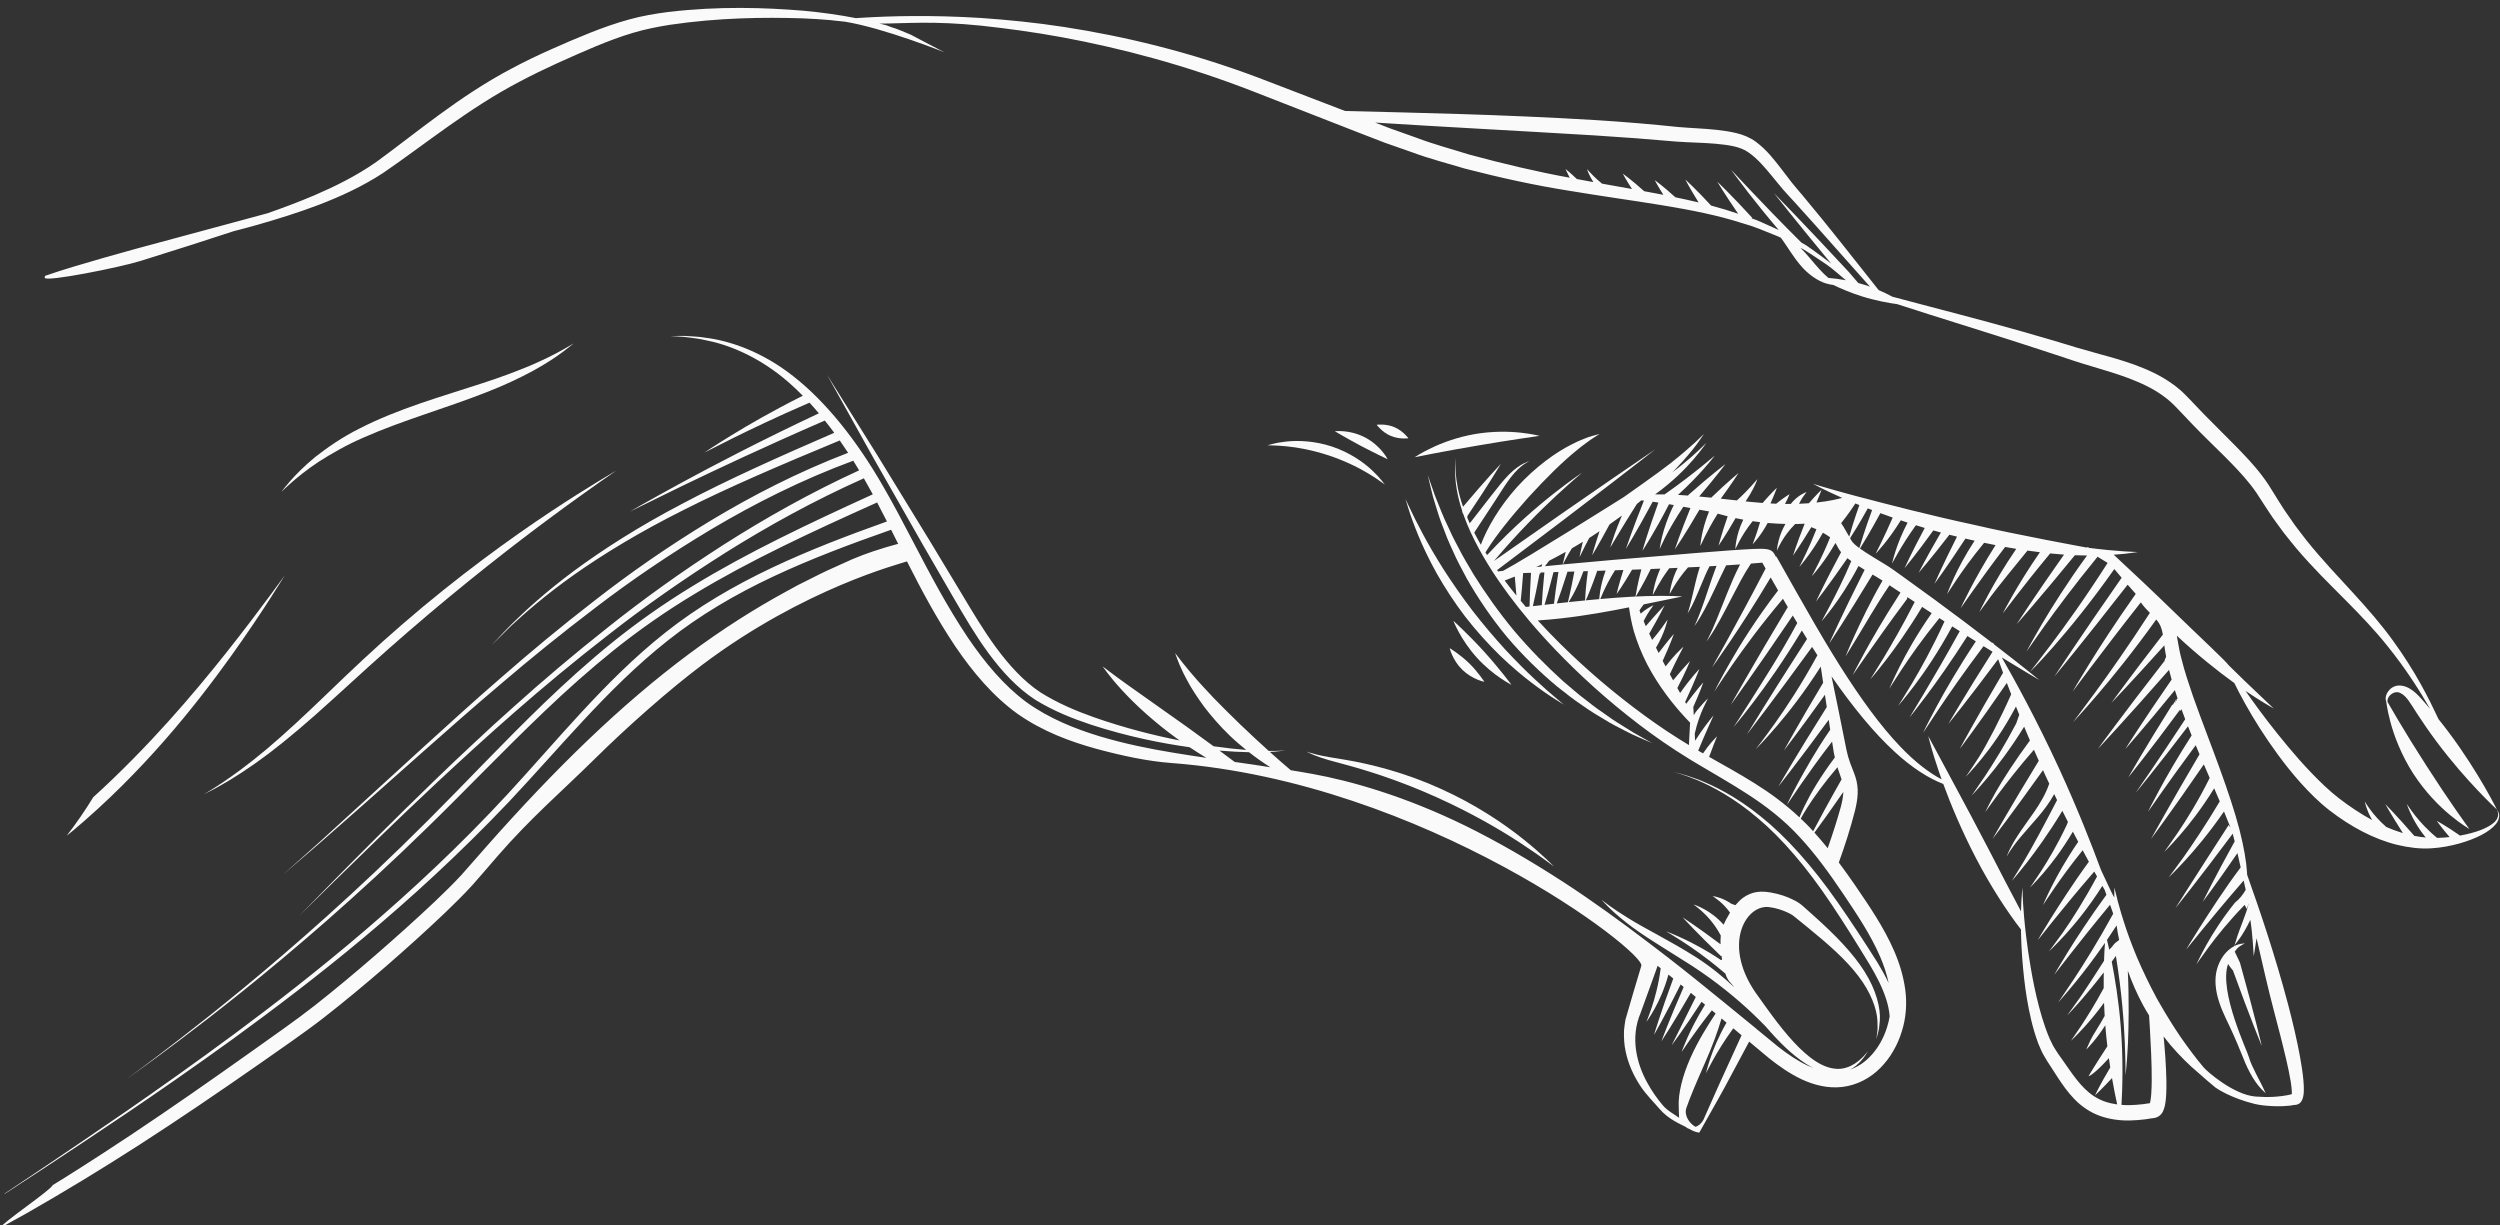
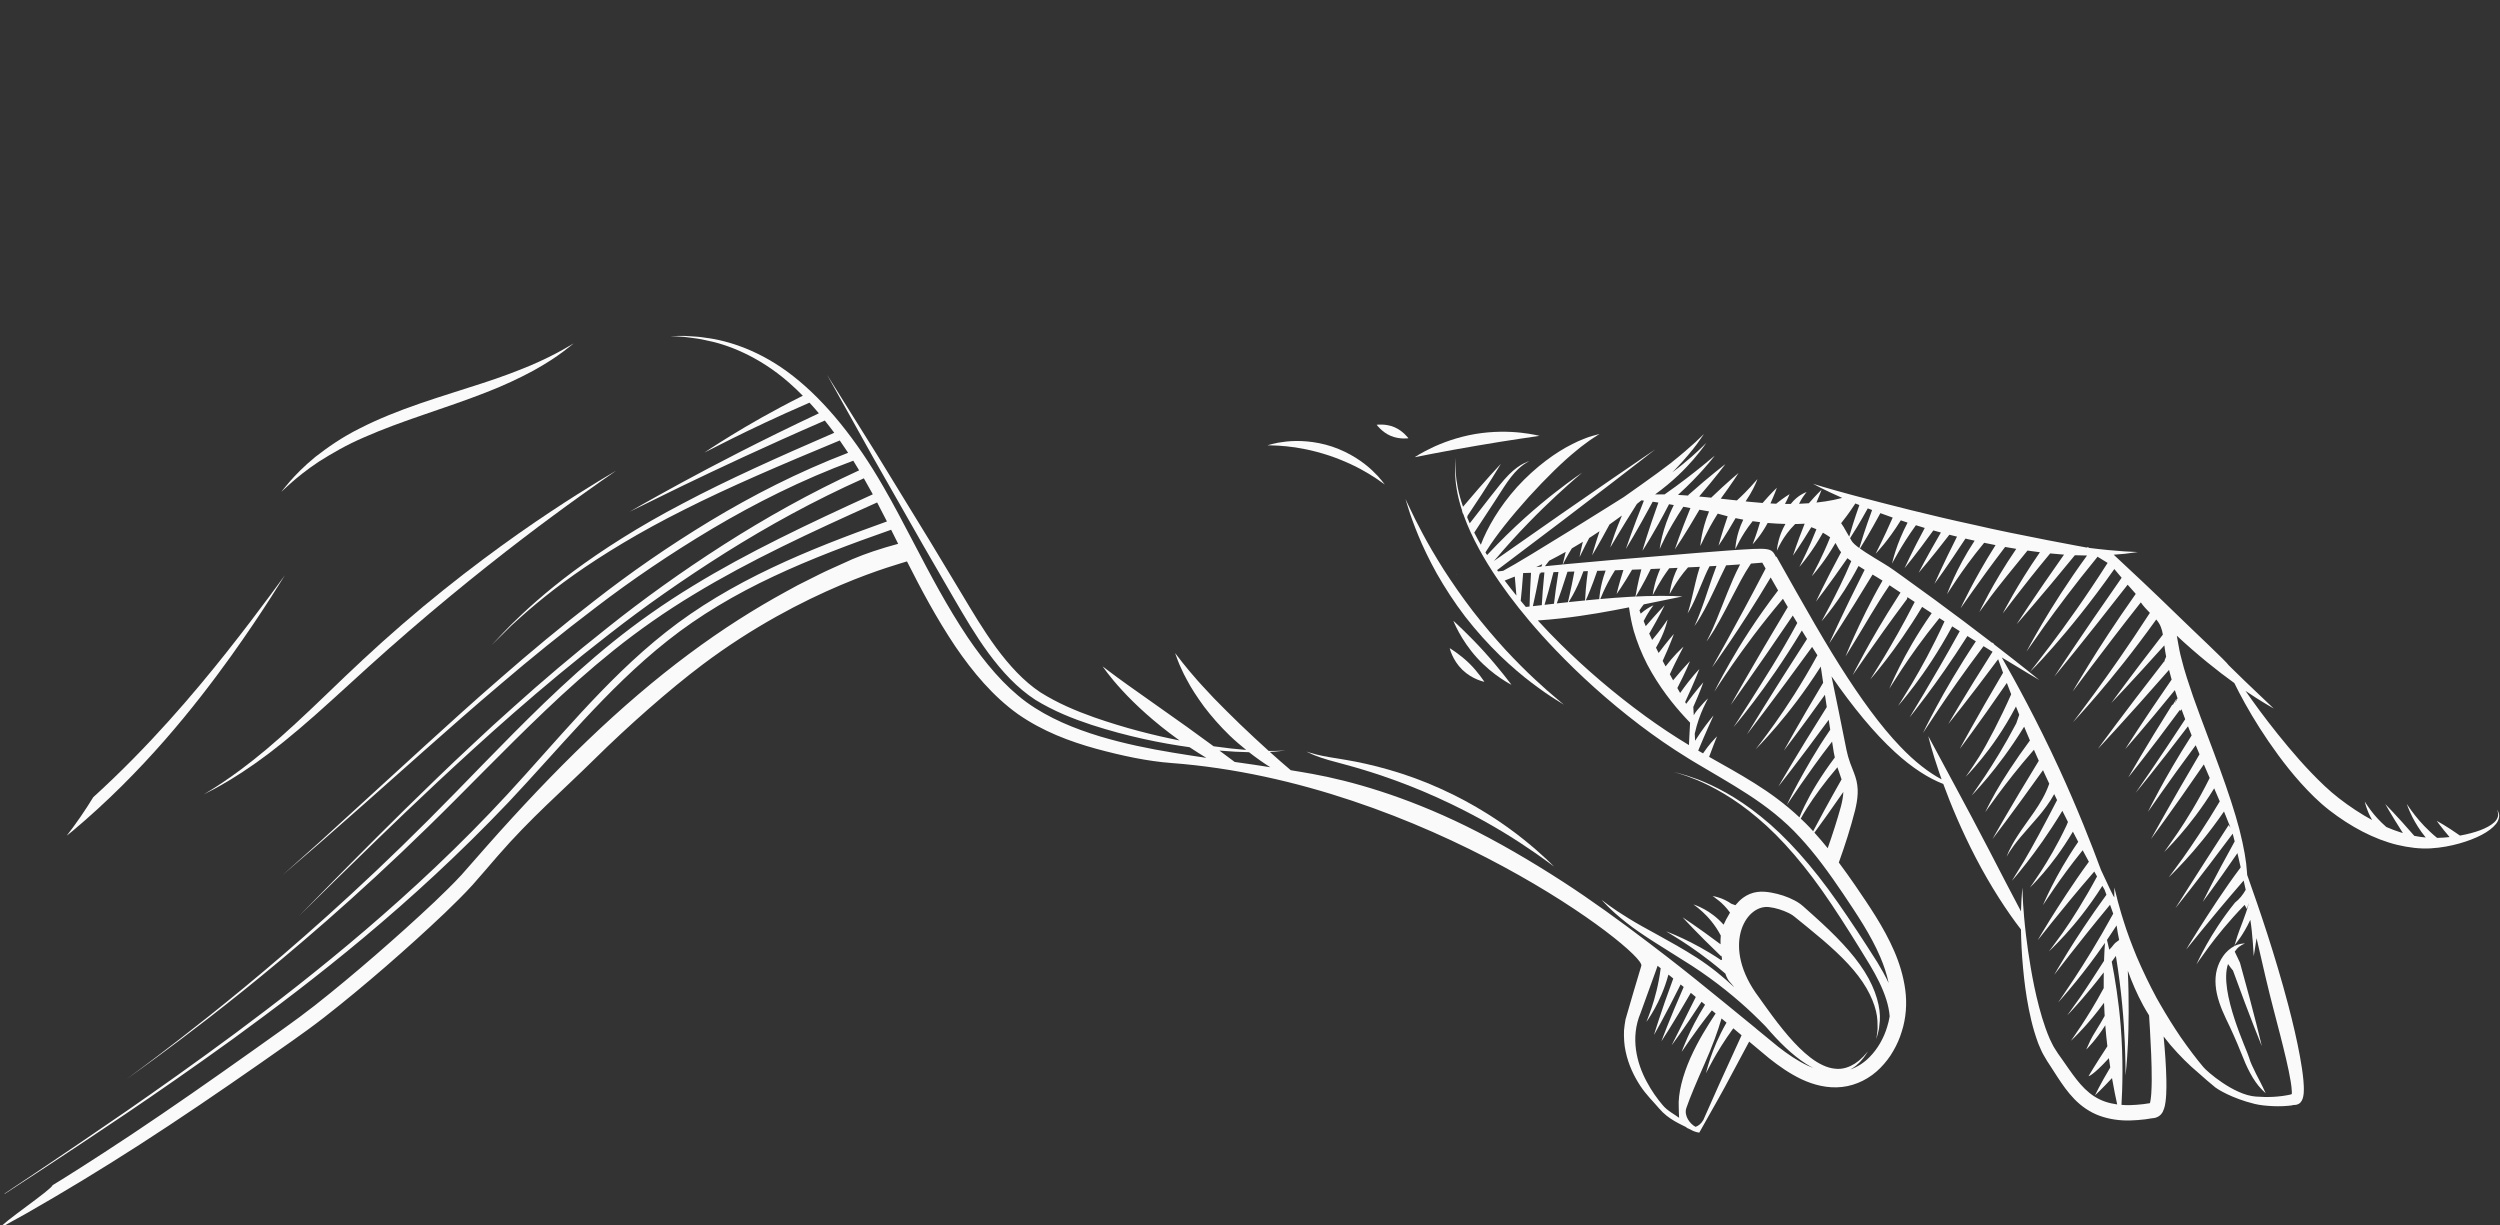
<svg xmlns="http://www.w3.org/2000/svg" width="100%" height="100%" viewBox="0 0 255 125" version="1.1" xml:space="preserve" style="fill-rule:evenodd;clip-rule:evenodd;stroke-linejoin:round;stroke-miterlimit:2;">
  <rect x="0" y="0" width="255" height="125" fill="#333333" stroke="none" />
  <g transform="matrix(1,0,0,1,0,-10.779)">
    <g id="Artboard1" transform="matrix(0.133,0,0,0.116,0,10.779)">
      <rect x="0" y="0" width="1920" height="1080" style="fill:none;" />
      <g transform="matrix(1,0,0,1.056,0,-60.48)">
        <g transform="matrix(7.529,0,0,8.182,-163.923,-482.727)">
          <path d="M170.154,124.448C170.151,124.443 170.147,124.438 170.145,124.432C170.134,124.476 170.121,124.5 170.121,124.5C170.121,124.5 170.136,124.482 170.154,124.448Z" style="fill:rgb(250,250,250);fill-rule:nonzero;" />
        </g>
        <g transform="matrix(7.529,0,0,8.182,-163.923,-482.727)">
          <path d="M243.58,137.062C243.462,137.302 243.35,137.53 243.345,137.532C243.269,137.565 243.86,136.404 243.101,137.738L243.049,137.702C240.218,142.196 238.567,145.109 238.567,145.109C238.567,145.109 240.609,142.595 243.808,138.257C243.837,138.31 243.852,138.348 243.853,138.344C243.85,138.339 243.912,138.298 243.98,138.175C244.107,138.516 244.232,138.861 244.361,139.195C241.575,143.45 239.308,146.689 239.308,146.689C239.308,146.689 241.39,144.193 244.644,139.912C244.768,140.225 244.892,140.535 245.017,140.841C243.542,143.136 242.441,145.073 241.703,146.435C240.95,147.825 240.566,148.618 240.566,148.618C240.566,148.618 241.057,147.918 241.958,146.638C242.779,145.476 243.948,143.836 245.431,141.841C245.561,142.15 245.69,142.46 245.819,142.762C242.955,147.611 240.877,151.38 240.877,151.38C240.877,151.38 242.966,148.588 246.26,143.79C246.398,144.11 246.538,144.435 246.672,144.745C246.735,144.891 246.794,145.027 246.856,145.17C245.652,147.588 244.467,149.462 243.607,150.737C242.74,152.015 242.216,152.704 242.216,152.704C242.216,152.704 242.826,152.127 243.841,150.964C244.761,149.904 246.012,148.336 247.313,146.226C247.51,146.682 247.698,147.123 247.882,147.556C246.55,149.805 244.972,152.146 244.117,153.34C243.21,154.601 242.676,155.288 242.676,155.288C242.676,155.288 243.294,154.713 244.344,153.574C245.358,152.468 246.774,150.814 248.312,148.583C248.551,149.158 248.773,149.71 248.977,150.235L248.786,149.964C245.535,154.98 243.365,158.421 243.365,158.421C243.365,158.421 245.626,155.634 249.2,150.841C249.25,151.018 249.318,151.284 249.401,151.628C247.326,155.365 246.149,157.776 246.149,157.776C246.149,157.776 247.519,155.974 249.682,152.821C249.782,153.258 249.893,153.743 250.012,154.272C248.293,156.546 246.652,159.132 245.787,160.482C244.913,161.849 244.462,162.631 244.462,162.631C244.462,162.631 245.014,161.95 246.026,160.704C247.019,159.489 248.463,157.74 250.314,155.613C250.382,155.919 250.452,156.233 250.524,156.554C250.244,157.053 249.882,157.503 249.425,157.866C248.081,159.538 247.15,161.039 246.532,162.14C245.826,163.405 245.508,164.144 245.508,164.144C245.508,164.144 245.937,163.489 246.784,162.345C247.584,161.274 248.773,159.774 250.414,158.09C250.481,158.226 250.548,158.348 250.61,158.455C250.62,158.471 250.627,158.481 250.636,158.497L250.465,158.998L250.832,157.929C250.833,157.934 250.834,157.939 250.835,157.944C250.591,158.954 249.827,160.749 249.665,161.292C249.492,161.854 249.395,162.171 249.395,162.171C249.395,162.171 249.611,161.931 249.95,161.446C250.241,161.029 250.621,160.408 250.993,159.609C251.219,160.908 251.342,163.313 251.342,163.313C251.342,163.313 251.495,162.405 251.629,161.475C252.249,164.207 252.872,166.874 253.35,168.686C253.817,170.469 254.27,172.192 254.644,173.798C254.829,174.6 254.999,175.375 255.114,176.101C255.17,176.462 255.216,176.818 255.223,177.125C255.226,177.242 255.232,177.231 255.224,177.295C255.221,177.352 255.172,177.364 255.129,177.377C255.108,177.384 255.096,177.389 254.99,177.411C254.908,177.428 254.826,177.449 254.744,177.46C254.58,177.486 254.418,177.513 254.257,177.538C253.934,177.576 253.618,177.613 253.307,177.626C252.687,177.656 252.096,177.636 251.541,177.595C249.305,177.431 246.541,175.018 246.202,174.584C245.493,173.746 244.709,172.706 243.887,171.53C243.201,170.517 242.495,169.396 241.807,168.196C241.687,167.987 241.566,167.78 241.447,167.565C241.078,166.883 240.737,166.209 240.417,165.548C240.057,164.802 239.725,164.073 239.425,163.374C238.878,162.047 238.424,160.826 238.1,159.777C237.918,159.258 237.799,158.775 237.673,158.354C237.544,157.933 237.452,157.565 237.382,157.263C237.227,156.658 237.141,156.323 237.141,156.323C237.141,156.323 237.141,156.67 237.14,157.295C237.139,157.461 236.437,155.938 235.781,154.53C234.838,151.978 233.382,148.264 231.524,144.229C229.256,139.303 226.966,135.15 225.678,132.906C228.064,134.369 229.504,135.205 229.504,135.205C229.504,135.205 227.782,133.8 224.91,131.588C224.91,131.588 224.666,131.236 224.741,131.458C224.64,131.38 224.541,131.304 224.437,131.224C222.858,130.013 220.969,128.587 218.85,127.032C217.786,126.261 216.669,125.452 215.511,124.614C215.22,124.406 214.926,124.197 214.63,123.987C214.33,123.769 213.972,123.545 213.665,123.359C213.029,122.971 212.392,122.596 211.78,122.196C211.598,122.074 211.411,121.948 211.233,121.822C211.536,121.341 212.302,120.088 213.31,118.222C213.714,118.371 214.134,118.522 214.566,118.673C214.109,119.72 213.697,120.588 213.394,121.21C213.033,121.939 212.831,122.348 212.831,122.348C212.831,122.348 213.141,122.031 213.656,121.402C214.111,120.843 214.729,120.02 215.392,118.953C215.622,119.031 215.845,119.108 216.082,119.185C215.496,120.309 215.113,121.295 214.878,122.011C214.601,122.864 214.5,123.352 214.5,123.352C214.5,123.352 214.726,122.923 215.165,122.163C215.559,121.486 216.143,120.54 216.93,119.451C217.228,119.544 217.525,119.637 217.831,119.728C216.494,122.217 215.773,123.822 215.773,123.822C215.773,123.822 216.941,122.426 218.705,119.98C218.961,120.052 219.216,120.123 219.476,120.193C218.014,122.691 217.208,124.288 217.208,124.288C217.208,124.288 218.435,122.892 220.339,120.418C220.596,120.484 220.854,120.549 221.116,120.612C219.631,123.554 218.816,125.423 218.816,125.423C218.816,125.423 220.058,123.746 221.977,120.811C222.163,120.853 222.344,120.898 222.531,120.939C222.659,120.968 222.784,120.994 222.911,121.023C221.914,122.54 221.235,123.867 220.794,124.823C220.312,125.872 220.098,126.478 220.098,126.478C220.098,126.478 220.428,125.948 221.063,125.006C221.687,124.084 222.614,122.77 223.882,121.238C224.273,121.321 224.658,121.398 225.042,121.474C223.883,123.305 223.022,124.863 222.438,125.981C221.801,127.203 221.482,127.902 221.482,127.902C221.482,127.902 221.912,127.293 222.697,126.178C223.464,125.099 224.579,123.547 226.018,121.662C226.401,121.731 226.777,121.794 227.152,121.855C225.873,123.727 224.945,125.33 224.33,126.462C223.7,127.626 223.388,128.294 223.388,128.294C223.388,128.294 223.812,127.718 224.586,126.663C225.323,125.672 226.865,123.779 228.296,122.03C228.726,122.092 229.148,122.149 229.562,122.199C228.349,123.954 227.439,125.452 226.816,126.533C226.126,127.735 225.778,128.424 225.778,128.424C225.778,128.424 226.233,127.829 227.066,126.741C227.884,125.684 229.073,124.162 230.606,122.32C231.09,122.37 231.561,122.41 232.017,122.443C228.975,126.753 227.188,129.525 227.188,129.525C227.188,129.525 229.488,126.951 233.124,122.504C233.554,122.523 233.967,122.533 234.362,122.534C232.318,125.343 230.808,127.755 229.794,129.471C228.728,131.28 228.19,132.317 228.19,132.317C228.19,132.317 228.842,131.39 230.037,129.69C231.249,128.004 233.041,125.575 235.429,122.666L235.36,122.612C235.688,122.819 236.054,123.04 236.458,123.284C234.186,126.851 232.149,129.661 230.69,131.599C229.171,133.609 228.547,134.374 228.547,134.374C228.547,134.374 229.246,133.732 230.902,131.851C232.477,130.056 234.679,127.407 237.141,123.91C237.38,124.198 237.627,124.493 237.886,124.797C233.595,130.935 231.031,134.858 231.031,134.858C231.031,134.858 233.897,131.406 238.498,125.504C238.756,125.799 239.02,126.098 239.295,126.403C239.302,126.418 239.31,126.432 239.317,126.447C237.219,129.411 235.621,131.9 234.541,133.641C233.461,135.385 232.893,136.377 232.893,136.377C232.893,136.377 233.559,135.49 234.78,133.865C235.96,132.301 237.668,130.054 239.839,127.303C240.104,127.683 240.435,128.042 240.763,128.37C238.539,131.812 236.591,134.551 235.203,136.449C233.76,138.419 232.928,139.499 232.928,139.499C232.928,139.499 233.838,138.539 235.42,136.697C236.918,134.948 239.017,132.385 241.412,129.042C241.614,129.283 241.776,129.527 241.883,129.816C241.98,130.054 242.04,130.307 242.086,130.582C238.791,134.828 236.838,137.536 236.838,137.536C236.838,137.536 238.872,135.422 242.235,131.679C242.284,132.06 242.346,132.443 242.418,132.826C242.319,133.057 242.228,133.275 242.223,133.353L242.199,133.333C237.992,138.725 235.468,142.214 235.468,142.214C235.468,142.214 238.25,139.261 242.713,134.173C242.795,134.502 242.883,134.831 242.979,135.159C240,139.451 238.256,142.232 238.256,142.232C238.256,142.232 240.206,140.041 243.307,136.232C243.395,136.508 243.487,136.785 243.58,137.062ZM240.906,177.275C240.889,177.491 240.871,177.709 240.839,177.909C240.826,178.012 240.806,178.106 240.787,178.194C240.757,178.316 240.772,178.252 240.766,178.27C240.76,178.273 240.772,178.27 240.749,178.271L240.075,178.37C239.625,178.421 239.171,178.457 238.722,178.468C238.433,178.476 238.15,178.463 237.87,178.441C237.968,176.788 238.065,173.791 237.79,170.389C237.583,167.836 237.206,165.541 236.877,163.87C237.017,163.678 237.157,163.485 237.301,163.282C237.901,166.944 238.116,169.98 238.207,172.093C238.295,174.239 238.281,175.441 238.281,175.441C238.281,175.441 238.43,174.285 238.531,172.146C238.599,170.599 238.656,167.731 238.514,164.79C238.924,165.935 239.436,167.128 240.078,168.314C240.272,168.666 240.475,169.006 240.681,169.339C240.711,169.801 240.74,170.267 240.768,170.742C240.862,172.407 240.956,174.16 240.951,175.946C240.947,176.391 240.936,176.838 240.906,177.275ZM237.373,160.178C237.437,160.643 237.522,161.137 237.633,161.661L237.269,161.934C237.08,162.077 236.99,162.303 236.624,162.65C236.533,162.239 236.455,161.908 236.394,161.654C236.713,161.187 237.039,160.696 237.373,160.178ZM236.179,178.104C235.4,177.833 234.723,177.381 234.132,176.801C233.539,176.221 233.028,175.529 232.53,174.823C232.279,174.464 232.031,174.108 231.786,173.757L231.408,173.227C231.29,173.055 231.201,172.902 231.096,172.741C230.884,172.431 230.735,172.056 230.56,171.718C230.419,171.352 230.254,171.004 230.135,170.636C229.877,169.911 229.662,169.185 229.476,168.475C229.1,167.056 228.834,165.701 228.623,164.46C228.421,163.279 228.269,162.205 228.153,161.247C228.067,160.541 228.002,159.903 227.951,159.334C227.782,157.422 227.785,156.323 227.785,156.323C227.785,156.323 227.684,157.104 227.642,158.528C227.64,158.599 227.639,158.678 227.637,158.752C226.678,156.962 225.581,154.821 224.387,152.523C223.163,150.164 221.993,147.982 221.011,146.156C220.959,146.06 220.908,145.966 220.857,145.871C220.561,145.321 220.281,144.801 220.026,144.326C218.895,142.222 218.193,140.918 218.193,140.918C218.193,140.918 218.526,142.37 219.311,144.64C219.385,144.855 219.466,145.084 219.548,145.314C218.258,144.635 216.799,143.515 215.34,141.979C213.322,139.881 211.277,137.049 209.206,133.781C208.649,132.902 208.092,131.987 207.532,131.047C207.231,130.541 206.928,130.026 206.625,129.505C205.395,127.391 204.146,125.16 202.848,122.86L202.711,122.621C202.709,122.639 202.707,122.656 202.688,122.693C202.178,121.723 202.178,121.723 197.771,122.027C195.657,122.172 193.621,122.361 191.68,122.517C187.794,122.828 184.293,123.125 181.354,123.405C181.221,123.418 181.101,123.43 180.97,123.443C181.051,123.275 181.257,122.863 181.603,122.265C181.686,122.123 181.783,121.966 181.885,121.805C182.258,121.59 182.634,121.367 183.011,121.137C182.985,121.235 182.959,121.333 182.936,121.423C182.736,122.233 182.669,122.693 182.669,122.693C182.669,122.693 182.869,122.289 183.233,121.554C183.352,121.319 183.498,121.04 183.656,120.743C183.692,120.72 183.728,120.7 183.764,120.677C184.085,120.475 184.393,120.269 184.704,120.063C184.196,121.598 183.945,122.515 183.945,122.515C183.945,122.515 184.649,121.38 185.72,119.373C186.153,119.071 186.575,118.768 186.984,118.464C186.681,119.179 186.438,119.81 186.258,120.31C185.937,121.21 185.791,121.723 185.791,121.723C185.791,121.723 186.057,121.279 186.541,120.47C187,119.705 187.665,118.608 188.512,117.281C188.663,117.16 188.821,117.038 188.968,116.918C189.049,116.927 189.139,116.938 189.223,116.948C188.021,119.96 187.386,121.869 187.386,121.869C187.386,121.869 188.476,120.112 190.118,117.061C190.199,117.072 190.273,117.081 190.356,117.093C190.464,117.107 190.587,117.129 190.699,117.145C189.617,120.129 189.073,122.057 189.073,122.057C189.073,122.057 190.331,120.149 191.783,117.312C191.94,117.339 192.108,117.37 192.269,117.398C191.631,118.677 191.278,119.797 191.083,120.582C190.881,121.409 190.827,121.878 190.827,121.878C190.827,121.878 191.01,121.456 191.38,120.713C191.72,120.034 192.466,118.721 193.238,117.572C193.473,117.615 193.719,117.66 193.963,117.705C192.91,120.267 192.374,121.914 192.374,121.914C192.374,121.914 193.39,120.437 194.877,117.872C195.198,117.93 195.524,117.988 195.857,118.046C195.462,119.033 195.242,119.888 195.125,120.496C194.994,121.182 194.969,121.569 194.969,121.569C194.969,121.569 195.132,121.23 195.427,120.615C195.714,120.038 196.144,119.22 196.742,118.27C197.066,118.363 197.4,118.456 197.756,118.544C197.119,120.372 196.824,121.532 196.824,121.532C196.824,121.532 197.533,120.517 198.561,118.729C198.816,118.783 199.077,118.835 199.344,118.884C198.953,119.7 198.751,120.426 198.653,120.945C198.541,121.549 198.537,121.889 198.537,121.889C198.537,121.889 198.674,121.587 198.953,121.066C199.231,120.553 199.66,119.83 200.299,119.039C200.547,119.076 200.798,119.11 201.056,119.14C200.899,119.684 200.745,120.152 200.619,120.51C200.414,121.073 200.298,121.39 200.298,121.39C200.298,121.39 200.53,121.157 200.897,120.677C201.161,120.33 201.494,119.844 201.83,119.22C202.414,119.272 203.019,119.306 203.64,119.32C203.282,119.946 203.076,120.524 202.958,120.968C202.778,121.657 202.767,122.049 202.767,122.049C202.767,122.049 202.912,121.694 203.25,121.107C203.534,120.621 203.983,119.975 204.633,119.326C204.698,119.325 204.76,119.327 204.824,119.326C205.08,119.321 205.341,119.308 205.598,119.295C204.804,121.292 204.405,122.547 204.405,122.547C204.405,122.547 205.147,121.502 206.273,119.651C206.449,119.72 206.634,119.784 206.796,119.86C206.409,120.848 206.04,121.669 205.746,122.291C205.318,123.194 205.057,123.692 205.057,123.692C205.057,123.692 205.421,123.286 206.013,122.477C206.416,121.921 206.924,121.165 207.458,120.212C207.728,120.367 207.975,120.523 208.196,120.68C207.779,121.717 207.378,122.575 207.059,123.221C206.602,124.139 206.322,124.644 206.322,124.644C206.322,124.644 206.703,124.235 207.322,123.412C207.72,122.878 208.217,122.155 208.739,121.255C208.829,121.421 208.92,121.59 209.015,121.763C209.065,121.863 209.188,122.047 209.309,122.197C207.664,125.251 206.751,127.219 206.751,127.219C206.751,127.219 208.007,125.618 209.953,122.807C210.084,122.912 210.215,123.008 210.347,123.103C209.595,124.901 208.706,126.623 208.193,127.607C207.646,128.65 207.319,129.224 207.319,129.224C207.319,129.224 207.746,128.747 208.452,127.804C209.145,126.872 210.103,125.475 211.084,123.601C211.292,123.734 211.5,123.863 211.707,123.989C209.407,128.547 208.098,131.488 208.098,131.488C208.098,131.488 209.835,128.904 212.514,124.471C212.633,124.541 212.755,124.613 212.872,124.682C213.111,124.824 213.321,124.951 213.531,125.087C212.28,127.24 211.253,129.423 210.669,130.7C210.056,132.044 209.76,132.81 209.76,132.81C209.76,132.81 210.176,132.13 210.937,130.885C211.662,129.718 212.846,127.61 214.243,125.561C214.382,125.654 214.521,125.748 214.658,125.84C214.897,125.998 215.126,126.149 215.361,126.304L215.121,126.684C213.586,129.063 212.445,131.053 211.678,132.451C210.886,133.898 210.484,134.713 210.484,134.713C210.484,134.713 210.987,133.988 211.919,132.647C212.855,131.309 214.229,129.362 216.023,126.959L216.064,126.769C216.315,126.935 216.562,127.098 216.808,127.26C215.579,129.668 214.46,131.592 213.649,132.935C212.784,134.361 212.277,135.145 212.277,135.145C212.277,135.145 212.877,134.467 213.894,133.151C214.839,131.922 216.142,130.12 217.564,127.76C217.741,127.877 217.925,127.998 218.099,128.114C218.249,128.211 218.39,128.302 218.538,128.398C216.991,130.607 215.929,132.536 215.243,133.899C214.544,135.295 214.218,136.1 214.218,136.1C214.218,136.1 214.656,135.379 215.504,134.094C216.344,132.829 217.597,131.02 219.321,128.905C219.495,129.017 219.672,129.132 219.843,129.241C218.605,131.947 217.409,134.078 216.539,135.54C215.647,137.031 215.111,137.842 215.111,137.842C215.111,137.842 215.739,137.138 216.784,135.756C217.792,134.414 219.186,132.413 220.627,129.743C220.885,129.908 221.145,130.074 221.395,130.233C219.909,132.921 218.635,135.09 217.736,136.598C216.804,138.145 216.285,139.008 216.285,139.008C216.285,139.008 216.905,138.251 217.98,136.815C219.022,135.419 220.492,133.372 222.177,130.727C222.47,130.912 222.756,131.092 223.036,131.267C221.228,133.98 219.905,136.294 219.022,137.928C218.111,139.618 217.654,140.584 217.654,140.584C217.654,140.584 218.227,139.719 219.275,138.135C220.308,136.602 221.823,134.404 223.82,131.758C223.876,131.793 223.938,131.832 223.993,131.866C224.253,132.027 224.492,132.175 224.737,132.326C221.886,136.808 220.23,139.681 220.23,139.681C220.23,139.681 222.199,137.258 225.307,133.087C225.451,133.492 225.619,133.955 225.806,134.464C223.021,139.179 221.4,142.204 221.4,142.204C221.4,142.204 223.035,140.08 226.193,135.501C226.332,135.869 226.479,136.254 226.634,136.656C225.568,139.083 224.163,141.762 223.374,143.009C222.528,144.339 222.003,145.05 222.003,145.05C222.003,145.05 222.615,144.45 223.615,143.23C224.564,142.063 225.859,140.301 227.122,137.9C227.23,138.173 227.342,138.451 227.457,138.736L227.152,139.615C225.938,141.919 224.807,143.715 223.988,144.952C223.115,146.263 222.603,146.965 222.603,146.965C222.603,146.965 223.195,146.365 224.208,145.163C225.171,144.011 226.514,142.289 227.955,139.954C228.145,140.411 228.341,140.879 228.545,141.356C227.081,143.327 225.717,145.437 225.047,146.633C224.332,147.914 223.988,148.655 223.988,148.655C223.988,148.655 224.44,148.003 225.3,146.838C226.124,145.727 227.335,144.15 228.952,142.301C229.113,142.671 229.278,143.045 229.447,143.423C226.473,148.274 224.732,151.383 224.732,151.383C224.732,151.383 226.711,148.82 229.877,144.379C229.954,144.547 230.029,144.713 230.106,144.882C230.242,145.177 230.378,145.463 230.513,145.753C230.135,146.852 229.545,147.801 228.984,148.62C228.352,149.534 227.765,150.317 227.331,150.989C226.891,151.659 226.598,152.211 226.416,152.591C226.25,152.978 226.162,153.182 226.162,153.182C226.162,153.182 226.274,152.999 226.489,152.649C226.717,152.306 227.066,151.812 227.568,151.212C228.067,150.608 228.722,149.906 229.458,149.036C229.972,148.416 230.54,147.694 231.017,146.813C231.115,147.017 231.213,147.223 231.31,147.423C230.123,149.736 228.706,152.357 227.965,153.593C227.16,154.905 226.71,155.637 226.71,155.637C226.71,155.637 227.267,155.014 228.211,153.807C229.136,152.619 230.432,150.853 231.848,148.516C232.04,148.903 232.229,149.28 232.417,149.65L232.262,150.025C231.313,152.031 230.375,153.582 229.691,154.64C228.976,155.738 228.547,156.323 228.547,156.323C228.547,156.323 229.058,155.839 229.916,154.847C230.709,153.922 231.799,152.535 232.921,150.634C233.105,150.989 233.285,151.335 233.462,151.671C232.224,153.476 231.355,155.049 230.782,156.179C230.161,157.41 229.87,158.12 229.87,158.12C229.87,158.12 230.273,157.493 231.043,156.373C231.709,155.41 232.661,154.082 233.917,152.528C234.136,152.938 234.346,153.326 234.549,153.698C232.964,155.853 231.409,158.297 230.622,159.551C229.772,160.907 229.336,161.685 229.336,161.685C229.336,161.685 229.875,161.008 230.863,159.771C231.839,158.558 233.263,156.812 235.099,154.695C235.195,154.867 235.29,155.037 235.38,155.197C234.14,157.517 232.769,159.673 231.903,160.896C231.012,162.148 230.475,162.823 230.475,162.823C230.475,162.823 231.095,162.261 232.132,161.128C233.123,160.038 234.495,158.395 235.922,156.153C236.001,156.291 236.079,156.426 236.15,156.549C236.213,156.721 236.275,156.89 236.336,157.059C234.588,159.456 233.271,161.488 232.385,162.917C231.485,164.37 231.02,165.2 231.02,165.2C231.02,165.2 231.588,164.471 232.626,163.137C233.586,161.912 234.962,160.175 236.705,158.074C236.826,158.41 236.935,158.716 237.029,158.983C235.48,161.818 234.066,164.057 233.054,165.597C232.022,167.16 231.417,168.015 231.417,168.015C231.417,168.015 232.11,167.271 233.288,165.825C234.073,164.858 235.074,163.564 236.187,161.955C236.155,162.409 236.119,163.028 236.092,163.783C235.528,164.661 234.207,166.71 233.688,167.454C232.815,168.674 232.348,169.328 232.348,169.328C232.348,169.328 232.896,168.77 233.877,167.644C234.465,166.965 235.211,166.072 236.063,164.959C236.055,165.459 236.053,165.994 236.059,166.56C235.187,168.181 234.374,169.471 233.775,170.377C233.111,171.376 232.717,171.922 232.717,171.922C232.717,171.922 233.2,171.483 234.012,170.599C234.577,169.981 235.302,169.133 236.093,168.05C236.109,168.486 236.129,168.932 236.157,169.39C235.633,170.352 234.907,171.419 234.708,171.867C234.433,172.472 234.279,172.812 234.279,172.812C234.279,172.812 234.542,172.562 234.973,172.053C235.311,171.652 235.754,171.079 236.222,170.337C236.226,170.397 236.229,170.455 236.234,170.515C236.289,171.192 236.358,171.844 236.433,172.478C235.196,174.356 234.514,175.518 234.514,175.518C234.514,175.518 234.911,175.518 236.588,173.686C236.633,174.012 236.679,174.327 236.727,174.634C235.704,176.34 235.166,177.477 235.166,177.477C235.166,177.477 235.847,176.855 236.905,175.715C237.092,176.79 237.28,177.712 237.433,178.398C236.997,178.338 236.577,178.241 236.179,178.104ZM208.392,141.47C208.449,141.834 208.506,142.2 208.565,142.573C208.595,142.743 208.634,142.915 208.671,143.087C207.231,144.997 206.228,146.707 205.601,147.994C205.377,148.447 205.207,148.842 205.07,149.182C203.64,147.842 202.073,146.695 200.498,145.713C198.938,144.737 197.375,143.876 195.865,143.023C196.047,142.521 196.213,142.091 196.344,141.759C196.552,141.236 196.67,140.94 196.67,140.94C196.67,140.94 196.443,141.15 196.074,141.579C195.843,141.849 195.555,142.216 195.246,142.669C195.082,142.575 194.916,142.482 194.754,142.388C195.152,141.425 195.507,140.613 195.773,140.018C196.123,139.242 196.32,138.806 196.32,138.806C196.32,138.806 196.013,139.155 195.504,139.836C195.208,140.234 194.841,140.755 194.438,141.386C194.426,141.135 194.414,140.895 194.402,140.66C194.646,139.552 194.995,138.66 195.272,138.05C195.562,137.418 195.758,137.073 195.758,137.073C195.758,137.073 195.463,137.319 195.007,137.863C194.786,138.129 194.522,138.382 194.302,138.789C194.282,138.437 194.267,138.159 194.254,137.944C194.942,136.42 195.277,135.441 195.277,135.441C195.277,135.441 194.574,136.218 193.527,137.628C193.493,137.566 193.459,137.505 193.424,137.443C194.379,135.395 194.872,134.091 194.872,134.091C194.872,134.091 194.126,134.814 192.912,136.525C192.819,136.359 192.726,136.191 192.63,136.018C193.485,134.371 193.917,133.287 193.917,133.287C193.917,133.287 193.236,133.976 192.198,135.233C192.089,135.032 191.976,134.826 191.864,134.618C192.222,133.839 192.545,133.192 192.787,132.72C193.088,132.138 193.258,131.811 193.258,131.811C193.258,131.811 192.985,132.044 192.532,132.519C192.232,132.835 191.849,133.273 191.433,133.818C191.335,133.633 191.235,133.445 191.135,133.257C191.902,131.592 192.279,130.511 192.279,130.511C192.279,130.511 191.661,131.202 190.721,132.45C190.63,132.27 190.542,132.092 190.454,131.915C190.892,131.173 191.175,130.511 191.349,130.021C191.565,129.406 191.636,129.051 191.636,129.051C191.636,129.051 191.435,129.338 191.07,129.857C190.821,130.195 190.483,130.634 190.063,131.123C189.958,130.904 189.863,130.697 189.764,130.484C190.787,128.723 191.334,127.595 191.334,127.595C191.334,127.595 190.588,128.353 189.411,129.723C189.336,129.543 189.268,129.374 189.197,129.2C189.406,128.782 189.617,128.434 189.789,128.175C190.036,127.806 190.194,127.601 190.194,127.601C190.194,127.601 189.961,127.689 189.571,127.936C189.378,128.059 189.145,128.226 188.896,128.448C188.852,128.334 188.813,128.226 188.772,128.116C188.919,127.882 189.07,127.676 189.21,127.505C189.317,127.483 189.431,127.46 189.534,127.44C191.762,126.985 193.145,126.703 193.145,126.703C193.145,126.703 191.729,126.588 189.443,126.664C189.112,126.673 188.756,126.689 188.391,126.707C188.538,126.473 189.146,125.483 189.922,123.906C190.242,123.893 190.566,123.88 190.892,123.867C190.614,124.51 190.431,125.083 190.321,125.522C190.153,126.204 190.117,126.591 190.117,126.591C190.117,126.591 190.284,126.25 190.616,125.657C190.885,125.183 191.275,124.545 191.805,123.83C192.082,123.818 192.375,123.803 192.657,123.79C192.324,124.461 192.133,125.057 192.02,125.504C191.869,126.112 191.844,126.458 191.844,126.458C191.844,126.458 192,126.158 192.313,125.643C192.612,125.156 193.067,124.478 193.716,123.741C194.118,123.722 194.512,123.705 194.921,123.684C194.729,124.258 194.606,124.783 194.483,125.264C194.326,125.929 194.19,126.503 194.079,126.974C193.861,127.913 193.673,128.42 193.673,128.42C193.673,128.42 193.979,127.986 194.377,127.103C194.58,126.664 194.81,126.118 195.073,125.485C195.312,124.923 195.573,124.262 195.909,123.628C196.144,123.615 196.381,123.601 196.617,123.588C195.952,125.35 195.527,126.808 195.131,127.847C194.695,129.064 194.37,129.714 194.37,129.714C194.37,129.714 194.803,129.153 195.414,128.008C195.996,126.965 196.679,125.383 197.598,123.532C197.694,123.526 197.785,123.522 197.881,123.516C198.257,123.492 198.639,123.465 199.02,123.439C198.481,124.464 198.094,125.433 197.735,126.296C197.312,127.35 196.946,128.261 196.647,129.008C196.044,130.494 195.601,131.276 195.601,131.276C195.601,131.276 196.148,130.59 196.921,129.184C197.313,128.485 197.765,127.612 198.288,126.599C198.805,125.621 199.371,124.473 200.127,123.354C200.459,123.328 200.79,123.303 201.127,123.272L201.279,123.258L201.491,123.631C201.534,123.707 201.577,123.782 201.62,123.858C200.046,126.887 198.705,129.347 197.751,131.073C196.735,132.9 196.168,133.919 196.168,133.919C196.168,133.919 196.837,133.005 198.001,131.286C199.041,129.745 200.477,127.55 202.137,124.766C202.388,125.207 202.64,125.652 202.89,126.087C200.63,129.032 199.032,131.611 197.984,133.438C196.911,135.318 196.391,136.404 196.391,136.404C196.391,136.404 197.015,135.414 198.23,133.655C199.38,131.999 201.079,129.66 203.386,126.935C203.55,127.218 203.715,127.5 203.88,127.779C200.223,133.872 198.069,137.736 198.069,137.736C198.069,137.736 200.503,134.374 204.388,128.642C204.54,128.899 204.694,129.145 204.847,129.398C203.138,132.576 201.241,135.481 200.15,137.216C199.017,139.013 198.354,139.997 198.354,139.997C198.354,139.997 199.105,139.124 200.387,137.443C201.636,135.798 203.386,133.365 205.313,130.166C205.488,130.452 205.664,130.742 205.84,131.024C202.006,136.954 199.72,140.741 199.72,140.741C199.72,140.741 202.258,137.467 206.356,131.834C206.536,132.117 206.716,132.404 206.897,132.683C205.27,135.669 203.712,138.007 202.568,139.616C201.342,141.332 200.604,142.253 200.604,142.253C200.604,142.253 201.421,141.451 202.792,139.856C203.97,138.477 205.555,136.474 207.24,133.835C207.317,134.369 207.397,134.919 207.481,135.483C204.954,139.694 203.484,142.383 203.484,142.383C203.484,142.383 205.075,140.326 207.662,136.705C207.723,137.114 207.786,137.53 207.85,137.954C204.748,142.867 202.926,146.036 202.926,146.036C202.926,146.036 204.895,143.558 208.048,139.256C208.099,139.588 208.151,139.923 208.203,140.263C206.71,142.432 205.676,144.306 204.944,145.638C204.162,147.088 203.78,147.922 203.78,147.922C203.78,147.922 204.281,147.187 205.199,145.842C205.968,144.754 207.02,143.233 208.392,141.47ZM209.358,145.315C208.018,147.677 207.03,149.514 206.462,150.592C206.351,150.471 206.244,150.345 206.13,150.226C205.831,149.906 205.514,149.608 205.199,149.309C205.375,148.99 205.589,148.617 205.865,148.187C206.547,147.104 207.568,145.687 208.935,144.084C209.076,144.522 209.238,144.934 209.358,145.315ZM209.289,148.087C208.91,149.458 208.45,150.888 207.946,152.32C207.508,151.778 207.057,151.251 206.593,150.737C207.214,149.89 208.23,148.483 209.539,146.595C209.519,147.066 209.427,147.558 209.289,148.087ZM193.863,140.763C193.863,140.766 193.862,140.768 193.862,140.771C193.845,141.11 193.828,141.457 193.81,141.826C192.259,140.893 190.788,139.911 189.397,138.9C186.11,136.512 183.238,134.019 180.774,131.589C179.938,130.766 179.154,129.949 178.415,129.141C179.183,129.092 179.97,129.024 180.775,128.931C183.369,128.642 185.742,128.201 187.704,127.809C187.713,127.883 187.732,127.967 187.742,128.042C187.737,128.047 187.732,128.051 187.727,128.057L187.747,128.071C187.838,128.732 187.983,129.444 188.191,130.215C188.514,131.303 188.967,132.469 189.565,133.626C190.777,135.933 192.264,137.756 193.405,138.993C193.59,139.194 193.762,139.375 193.927,139.546C193.906,139.922 193.885,140.333 193.863,140.763ZM178.617,124.267L178.63,124.267C178.602,124.405 178.592,124.488 178.592,124.488C178.592,124.488 178.635,124.408 178.722,124.264C178.844,124.26 178.963,124.257 179.087,124.253C178.94,125.685 178.862,126.834 178.821,127.585C178.512,127.62 178.215,127.653 177.914,127.687C178.101,126.857 178.348,125.695 178.617,124.267ZM177.575,127.725C177.451,127.739 177.32,127.754 177.197,127.767C177.016,127.556 176.85,127.349 176.675,127.139C176.752,126.416 176.841,125.465 176.922,124.317C177.178,124.31 177.449,124.302 177.723,124.294C177.636,125.72 177.594,126.888 177.575,127.725ZM178.868,123.411C178.858,123.439 178.846,123.47 178.837,123.497C178.817,123.558 178.805,123.603 178.789,123.659C178.612,123.677 178.422,123.696 178.251,123.714C178.453,123.618 178.662,123.511 178.868,123.411ZM180.014,124.225C180.179,124.221 180.349,124.215 180.518,124.21C180.292,125.597 180.148,126.71 180.063,127.442C179.741,127.479 179.418,127.516 179.102,127.552C179.328,126.807 179.652,125.675 180.014,124.225ZM181.677,126.441C181.584,126.842 181.52,127.119 181.482,127.284C181.191,127.315 180.899,127.347 180.603,127.38C180.516,127.39 180.434,127.399 180.347,127.409C180.613,126.684 180.998,125.587 181.439,124.183C181.668,124.176 181.905,124.17 182.14,124.163C181.972,125.098 181.804,125.881 181.677,126.441ZM183.228,127.105C182.683,127.158 182.127,127.215 181.56,127.275C181.652,127.13 181.792,126.901 181.974,126.572C182.278,126.02 182.682,125.199 183.063,124.136C183.214,124.131 183.363,124.127 183.516,124.122C183.309,125.637 183.245,126.715 183.228,127.105ZM188.019,123.976C188.331,123.965 188.643,123.954 188.961,123.942C188.574,125.443 188.4,126.476 188.364,126.708C188.342,126.709 188.32,126.71 188.297,126.711C188.077,126.722 187.856,126.733 187.624,126.747C186.747,126.799 185.79,126.872 184.78,126.961C184.849,126.793 184.945,126.566 185.076,126.273C185.33,125.709 185.719,124.924 186.278,124.036C186.559,124.027 186.847,124.017 187.135,124.007C186.654,125.504 186.443,126.453 186.443,126.453C186.443,126.453 187.096,125.559 188.019,123.976ZM184.379,124.096C184.69,124.087 185.004,124.077 185.324,124.067C185.016,124.902 184.856,125.627 184.77,126.165C184.716,126.512 184.688,126.783 184.673,126.97C184.226,127.01 183.771,127.052 183.304,127.097C183.481,126.706 183.932,125.667 184.462,124.116L184.379,124.096ZM179.576,123.062C180.128,122.781 180.692,122.477 181.26,122.16C181.116,122.731 180.994,123.25 180.949,123.445C180.318,123.505 179.719,123.564 179.144,123.623C179.263,123.455 179.411,123.263 179.576,123.062ZM210.764,117.235C210.842,117.266 210.916,117.297 210.996,117.33C211.052,117.352 211.115,117.376 211.171,117.399C210.643,118.879 210.306,120.01 210.137,120.612C209.962,120.301 209.782,119.981 209.585,119.66C209.589,119.651 209.593,119.644 209.597,119.635L209.562,119.621C209.484,119.494 209.4,119.368 209.315,119.242C209.573,118.925 210.105,118.242 210.764,117.235ZM212.027,117.736C212.169,117.791 212.32,117.848 212.467,117.904C211.763,119.816 211.334,121.212 211.167,121.775C210.797,121.507 210.478,121.238 210.354,120.996C210.311,120.921 210.268,120.843 210.225,120.767C210.546,120.274 211.199,119.235 212.027,117.736ZM196.876,176.385C196.095,178.141 195.762,178.89 195.277,179.98C195.045,180.38 194.764,180.577 194.486,180.678C193.894,180.367 193.282,179.529 193.55,178.751C193.941,177.615 194.61,176.054 195.386,174.3C196.164,172.558 196.777,170.895 197.129,169.645C197.298,169.786 197.469,169.929 197.638,170.071C196.811,171.51 196.306,172.774 195.999,173.677C195.669,174.658 195.549,175.22 195.549,175.22C195.549,175.22 195.794,174.718 196.285,173.831C196.731,173.034 197.401,171.92 198.328,170.649C198.61,170.885 198.888,171.118 199.172,171.357C198.324,173.213 197.55,174.909 196.876,176.385ZM191.136,178.469C190.576,177.814 190.003,177.013 189.503,176.07C188.503,174.215 187.808,171.616 188.893,169.07C189.387,167.704 189.906,166.27 190.444,164.785C190.502,164.622 190.561,164.452 190.619,164.287C190.694,164.347 190.767,164.403 190.841,164.463C190.872,164.488 190.903,164.514 190.934,164.539C190.719,166.221 190.336,167.58 190.024,168.514C189.699,169.476 189.47,170.002 189.47,170.002C189.47,170.002 189.809,169.562 190.31,168.667C190.747,167.878 191.304,166.715 191.723,165.181C191.891,165.316 192.06,165.454 192.228,165.591L192.214,165.585C190.921,169.067 190.252,171.318 190.252,171.318C190.252,171.318 191.347,169.434 192.964,166.189C193.068,166.275 193.171,166.357 193.276,166.443C191.8,169.796 191.008,171.968 191.008,171.968C191.008,171.968 192.204,170.164 194.001,167.039C194.169,167.178 194.34,167.321 194.508,167.461C193.125,170.256 192.048,172.377 192.048,172.377C192.048,172.377 193.27,170.764 195.097,167.95C195.215,168.049 195.333,168.147 195.452,168.246C194.604,169.608 194.017,170.795 193.643,171.637C193.245,172.535 193.067,173.052 193.067,173.052C193.067,173.052 193.367,172.615 193.913,171.816C194.425,171.083 195.173,170.044 196.146,168.823C196.275,168.931 196.401,169.034 196.53,169.142C196.495,169.195 196.463,169.243 196.426,169.297C195.726,170.374 194.766,171.861 193.959,173.668C193.161,175.471 192.69,177.292 192.772,178.69C192.789,178.988 192.779,179.391 192.809,179.757C192.333,179.399 191.608,179.045 191.136,178.469ZM147.866,143.588C147.759,143.573 147.646,143.557 147.538,143.541C147.058,143.183 146.533,142.792 145.988,142.388C147.119,142.485 148.128,142.534 148.999,142.551C149.743,143.131 150.476,143.643 151.166,144.08C150.132,143.915 149.035,143.751 147.866,143.588ZM175.041,125.083C175.375,124.957 175.72,124.819 176.071,124.675C176.126,125.406 176.183,126.059 176.237,126.611C175.819,126.096 175.416,125.585 175.041,125.083ZM276.298,148.74C276.209,148.487 276.102,148.393 276.112,148.388C276.102,148.391 276.19,148.507 276.233,148.755C276.277,149.002 276.18,149.377 275.834,149.692C275.179,150.294 273.915,150.753 272.35,151.035C270.953,150.05 269.985,149.537 269.985,149.537C269.985,149.537 270.433,150.186 271.291,151.187C270.881,151.232 270.456,151.263 270.018,151.271C269.016,150.451 268.287,149.632 267.795,149.01C267.214,148.27 266.933,147.814 266.933,147.814C266.933,147.814 267.079,148.311 267.51,149.166C267.797,149.728 268.225,150.452 268.859,151.232C268.48,151.198 268.093,151.142 267.698,151.063C265.922,149.019 264.737,147.825 264.737,147.825C264.737,147.825 265.358,148.934 266.533,150.774C266.457,150.751 266.381,150.733 266.304,150.71C265.821,150.559 265.336,150.374 264.851,150.164C264.158,149.565 263.643,148.969 263.295,148.508C262.86,147.928 262.651,147.569 262.651,147.569C262.651,147.569 262.725,147.964 263.004,148.653C263.101,148.886 263.237,149.163 263.398,149.455C262.253,148.836 261.114,148.083 260.002,147.224C259,146.448 258.09,145.559 257.236,144.673C256.38,143.788 255.591,142.887 254.858,142.011C253.391,140.26 252.137,138.612 251.127,137.196C250.906,136.887 250.701,136.594 250.503,136.309C251.288,136.843 251.956,137.265 252.447,137.558C253.046,137.91 253.378,138.105 253.378,138.105C253.378,138.105 252.266,137.049 250.474,135.345C249.969,134.852 249.405,134.301 248.8,133.711C248.557,133.324 245.336,130.329 243.6,128.633C241.135,126.235 238.845,124.086 237.079,122.452C237.499,122.422 237.888,122.389 238.205,122.357C239.064,122.244 239.539,122.181 239.539,122.181C239.539,122.181 239.062,122.157 238.2,122.114C237.755,122.083 237.205,122.042 236.571,121.982C236.241,121.951 235.884,121.914 235.508,121.871C235.211,121.837 234.908,121.802 234.585,121.759C234.416,121.65 234.354,121.683 234.334,121.707C234.367,121.714 234.418,121.729 234.469,121.743C234.42,121.736 234.372,121.729 234.325,121.723C234.325,121.723 227.193,120.426 222.879,119.417C218.303,118.432 214.227,117.369 211.243,116.589C211.223,116.584 211.204,116.579 211.183,116.574C210.913,116.503 210.654,116.434 210.403,116.367C207.932,115.705 206.447,115.234 206.447,115.234C206.447,115.234 207.52,115.835 209.417,116.667C209.367,116.68 209.323,116.695 209.273,116.708C209.042,116.771 208.795,116.824 208.545,116.876L208.544,116.873C208.542,116.875 208.54,116.876 208.538,116.878C207.999,116.99 207.416,117.077 206.799,117.143C207.146,116.342 207.316,115.845 207.316,115.845C207.316,115.845 206.803,116.324 206.027,117.214C205.701,117.237 205.369,117.257 205.027,117.269C205.149,117.015 205.278,116.797 205.393,116.622C205.632,116.263 205.8,116.071 205.8,116.071C205.8,116.071 205.564,116.141 205.175,116.382C204.896,116.559 204.53,116.845 204.184,117.283C203.99,117.285 203.794,117.284 203.595,117.281C203.913,116.679 204.063,116.288 204.063,116.288C204.063,116.288 203.505,116.607 202.697,117.263C202.506,117.255 202.308,117.242 202.114,117.232C202.556,116.255 202.767,115.639 202.767,115.639C202.767,115.639 202.182,116.181 201.313,117.186C200.876,117.154 200.432,117.115 199.984,117.068C199.849,117.054 199.717,117.039 199.583,117.025C199.917,116.533 200.176,116.085 200.356,115.73C200.665,115.117 200.789,114.756 200.789,114.756C200.789,114.756 200.544,115.032 200.099,115.533C199.758,115.902 199.293,116.387 198.696,116.928C198.139,116.867 197.591,116.807 197.052,116.75C198.22,115.161 198.865,114.133 198.865,114.133C198.865,114.133 197.769,115.023 196.076,116.647C195.66,116.605 195.25,116.565 194.85,116.528C196.551,114.545 197.524,113.231 197.524,113.231C197.524,113.231 196.032,114.35 193.725,116.395L193.765,116.435C193.399,116.407 193.043,116.384 192.695,116.364C193.831,115.333 194.705,114.409 195.319,113.716C196.066,112.87 196.444,112.368 196.444,112.368C196.444,112.368 195.974,112.756 195.114,113.463C194.25,114.161 192.982,115.16 191.34,116.308L191.344,116.314C191.02,116.308 190.702,116.306 190.405,116.314C190.389,116.315 190.376,116.316 190.361,116.316C192.174,115.01 193.457,113.697 194.288,112.733C195.17,111.7 195.581,111.068 195.581,111.068C195.581,111.068 195.075,111.599 194.08,112.482C193.565,112.935 192.91,113.481 192.115,114.067C192.223,113.958 192.336,113.846 192.439,113.74C193.426,112.708 194.159,111.815 194.635,111.177C195.09,110.526 195.341,110.166 195.341,110.166C195.341,110.166 195.025,110.468 194.453,111.014C193.873,111.549 193.012,112.292 191.916,113.161C190.629,114.169 187.166,116.59 187.166,116.59C187.166,116.59 177.18,122.875 174.885,124.09C174.719,124.11 174.553,124.13 174.399,124.149C174.387,124.15 174.377,124.152 174.366,124.153C174.323,124.093 174.286,124.035 174.244,123.976L174.272,124.016C184.222,116.55 190.371,111.74 190.371,111.74C190.371,111.74 184.156,115.923 173.952,123.089C176.432,120.15 178.686,117.935 180.301,116.437C181.967,114.9 182.944,114.092 182.944,114.092C182.944,114.092 181.915,114.766 180.133,116.155C178.404,117.511 175.963,119.575 173.252,122.485C173.196,122.397 173.135,122.306 173.081,122.219C173.133,122.137 173.181,122.059 173.236,121.974C174.171,120.483 175.683,118.595 177.459,116.614C179.251,114.65 180.978,112.953 182.354,111.849C182.694,111.569 183.006,111.314 183.295,111.116C183.58,110.91 183.822,110.717 184.037,110.593C184.46,110.318 184.695,110.166 184.695,110.166C184.695,110.166 184.423,110.239 183.933,110.372C183.682,110.432 183.396,110.552 183.056,110.684C182.712,110.808 182.338,110.986 181.93,111.194C180.283,112.006 178.187,113.498 176.301,115.567C174.497,117.577 173.253,119.729 172.612,121.435C172.368,121.013 172.147,120.603 171.941,120.2C172.724,119.007 173.436,117.923 174.062,116.969C174.688,116.006 175.199,115.165 175.693,114.542C176.182,113.912 176.652,113.497 177.001,113.256C177.35,113.014 177.558,112.92 177.558,112.92C177.558,112.92 177.345,112.979 176.966,113.17C176.588,113.361 176.052,113.714 175.477,114.297C174.895,114.875 174.287,115.667 173.576,116.567C172.911,117.422 172.298,118.21 171.482,119.259C171.39,119.057 171.305,118.859 171.224,118.663L171.261,118.482C173.418,115.3 174.649,113.205 174.649,113.205C174.649,113.205 173.143,114.787 170.799,117.572C170.307,116.171 170.115,114.986 170.059,114.142C170.049,113.887 170.04,113.661 170.033,113.467C170.043,113.273 170.052,113.111 170.06,112.98C170.075,112.717 170.083,112.583 170.083,112.583C170.083,112.583 170.069,112.717 170.042,112.978C170.029,113.109 170.013,113.272 169.994,113.466C169.993,113.661 169.993,113.888 169.992,114.145C170.014,115.058 170.177,116.375 170.7,117.951L170.72,118.074C170.747,118.171 170.773,118.238 170.773,118.238C170.773,118.238 170.798,118.277 170.834,118.332C170.859,118.401 170.88,118.468 170.906,118.539C171.276,119.572 171.793,120.698 172.444,121.891C172.572,122.125 172.705,122.362 172.844,122.602C173.149,123.13 173.481,123.669 173.838,124.22C173.879,124.283 173.922,124.347 173.964,124.411C173.99,124.45 174.015,124.489 174.041,124.528C174.203,124.772 174.37,125.018 174.541,125.266C175.124,126.108 175.764,126.97 176.461,127.848C176.813,128.29 177.176,128.736 177.556,129.186C178.378,130.157 179.263,131.142 180.218,132.136C182.64,134.663 185.479,137.258 188.761,139.757C190.313,140.938 191.977,142.092 193.748,143.178C193.848,143.239 193.945,143.303 194.047,143.364C194.211,143.464 194.378,143.562 194.543,143.661C196.269,144.693 198.051,145.696 199.789,146.823C201.697,148.057 203.514,149.459 205.098,151.196C205.892,152.05 206.642,152.965 207.366,153.921C207.733,154.406 208.094,154.902 208.45,155.407C208.808,155.913 209.161,156.428 209.513,156.949C210.901,159.022 212.323,161.113 213.301,163.396C213.666,164.249 213.964,165.139 214.153,166.04C213.799,165.293 213.4,164.588 212.991,163.916C211.603,161.729 210.276,159.702 208.962,157.829C206.349,154.086 203.675,151.118 201.142,149.101C198.625,147.058 196.331,145.944 194.75,145.328C193.951,145.031 193.33,144.839 192.908,144.727C192.486,144.617 192.269,144.561 192.269,144.561C192.269,144.561 192.477,144.623 192.885,144.746C193.292,144.869 193.892,145.076 194.661,145.393C196.188,146.04 198.393,147.193 200.815,149.251C203.253,151.288 205.819,154.256 208.344,158.042C209.611,159.928 210.908,162.012 212.254,164.221C212.907,165.327 213.531,166.496 213.924,167.758C214.095,168.297 214.211,168.858 214.258,169.423C214.196,169.791 214.117,170.156 213.998,170.516C213.647,171.678 213.025,172.753 212.208,173.58C211.644,174.157 210.971,174.586 210.246,174.843C210.468,174.721 210.664,174.586 210.828,174.455C211.062,174.243 211.27,174.061 211.415,173.869C211.572,173.689 211.698,173.534 211.782,173.394C211.961,173.126 212.055,172.984 212.055,172.984C212.055,172.984 211.943,173.111 211.73,173.352C211.63,173.477 211.485,173.614 211.312,173.768C211.149,173.936 210.927,174.086 210.685,174.258C210.186,174.564 209.495,174.862 208.686,174.759C207.879,174.685 207.018,174.264 206.187,173.628C204.673,172.464 203.23,170.675 201.742,168.615C201.587,168.401 201.433,168.187 201.277,167.968C201.172,167.819 201.064,167.657 200.952,167.51C197.038,162.342 199.541,158.044 201.948,158.31C202.644,158.387 203.346,158.619 203.938,158.901C204.086,158.971 204.22,159.05 204.344,159.128L204.518,159.256L204.735,159.432C204.75,159.444 204.764,159.456 204.779,159.468C205.051,159.688 205.321,159.906 205.587,160.121C205.716,160.225 205.841,160.328 205.968,160.431C208.043,162.114 209.833,163.707 211.049,165.309C212.347,166.994 212.95,168.669 213.01,169.872C213.017,170.174 213.023,170.442 213.028,170.674C213.019,170.906 212.979,171.1 212.964,171.26C212.924,171.58 212.903,171.748 212.903,171.748C212.903,171.748 212.946,171.585 213.029,171.273C213.066,171.116 213.132,170.923 213.171,170.689C213.195,170.451 213.223,170.176 213.254,169.867C213.344,168.623 212.903,166.763 211.69,164.863C210.518,162.994 208.682,161.126 206.575,159.241C206.53,159.2 206.486,159.16 206.441,159.119C206.171,158.879 205.898,158.635 205.622,158.389L205.414,158.205C205.409,158.2 205.402,158.194 205.397,158.19C205.325,158.129 205.23,158.051 205.147,157.989C204.962,157.858 204.774,157.74 204.585,157.641C203.826,157.244 203.039,156.99 202.183,156.835C201.751,156.765 201.312,156.706 200.78,156.773C200.248,156.838 199.734,157.063 199.322,157.364C199.017,157.592 198.769,157.852 198.543,158.121C198.399,158.065 198.257,158.012 198.135,157.976C197.738,157.703 197.364,157.526 197.065,157.415C196.529,157.219 196.217,157.191 196.217,157.191C196.217,157.191 196.48,157.35 196.893,157.689C197.212,157.954 197.617,158.346 197.996,158.876C197.854,159.107 197.72,159.34 197.599,159.572C197.507,159.749 197.423,159.927 197.342,160.104C196.654,159.335 195.941,158.846 195.402,158.546C194.695,158.159 194.266,158.044 194.266,158.044C194.266,158.044 194.628,158.282 195.198,158.798C195.739,159.295 196.463,160.085 197.054,161.208C197.026,161.518 197.02,161.813 197.031,162.096C194.69,160.347 193.171,159.358 193.171,159.358C193.171,159.358 194.576,160.913 197.085,163.313L197.13,163.259C197.148,163.391 197.164,163.523 197.186,163.654L197.08,163.707C195.523,162.662 194.181,161.971 193.213,161.517C192.104,161.001 191.482,160.781 191.482,160.781C191.482,160.781 192.039,161.1 193.053,161.75C194.063,162.403 195.527,163.397 197.24,164.847L197.526,165.089C197.538,165.125 197.546,165.158 197.56,165.195L197.625,165.366C197.661,165.448 197.701,165.53 197.744,165.609C197.795,165.704 197.814,165.723 197.843,165.767L197.864,165.797L197.875,165.812L197.938,165.891L197.983,165.941L198.16,166.142C198.254,166.254 198.345,166.371 198.437,166.485C197.353,165.46 196.065,164.401 194.577,163.441C191.911,161.741 189.371,160.534 187.648,159.45C186.78,158.921 186.098,158.456 185.636,158.118C185.178,157.774 184.924,157.583 184.924,157.583C184.924,157.583 185.134,157.821 185.538,158.232C185.944,158.641 186.561,159.207 187.374,159.845C188.987,161.144 191.457,162.589 194.054,164.246C196.642,165.916 198.788,167.72 200.266,169.119C200.814,169.638 201.273,170.097 201.634,170.469C202.968,172.023 204.32,173.363 205.744,174.27C205.993,174.429 206.246,174.568 206.5,174.691C206.305,174.619 206.112,174.542 205.922,174.455C204.852,173.953 203.846,173.264 202.884,172.511C202.135,171.899 201.393,171.29 200.652,170.682C200.653,170.68 200.654,170.679 200.655,170.676C199.885,170.044 198.264,168.725 197.503,168.103C197.443,168.055 197.383,168.005 197.324,167.957C195.409,166.395 193.52,164.872 191.658,163.43C191.463,163.279 191.271,163.136 191.077,162.986C190.646,162.653 190.217,162.326 189.789,162.001C186.8,159.727 183.877,157.615 181.02,155.762C177.567,153.529 174.242,151.614 171.103,150.068C164.812,146.984 159.305,145.46 155.475,144.763C154.652,144.626 153.916,144.48 153.253,144.384C152.625,143.856 151.902,143.224 151.119,142.521C151.494,142.503 151.812,142.48 152.057,142.448C152.491,142.405 152.719,142.383 152.719,142.383C152.719,142.383 152.49,142.391 152.055,142.407C151.787,142.425 151.431,142.429 151.011,142.424C150.11,141.612 149.133,140.707 148.12,139.738C147.148,138.799 146.237,137.891 145.416,137.05C144.616,136.195 143.882,135.423 143.309,134.736C143.01,134.401 142.755,134.085 142.53,133.806C142.3,133.531 142.105,133.289 141.956,133.085C141.642,132.683 141.468,132.46 141.468,132.46C141.468,132.46 141.566,132.726 141.744,133.206C141.831,133.448 141.954,133.737 142.111,134.066C142.262,134.399 142.44,134.777 142.666,135.177C143.092,135.997 143.693,136.916 144.412,137.903C145.15,138.872 146.029,139.888 147.039,140.864C147.594,141.395 148.155,141.872 148.714,142.319C147.753,142.244 146.638,142.125 145.393,141.947C144.541,141.319 143.63,140.654 142.672,139.97C140.302,138.293 138.153,136.772 136.594,135.669C135.814,135.114 135.191,134.649 134.76,134.324C134.327,133.999 134.087,133.819 134.087,133.819C134.087,133.819 134.266,134.061 134.588,134.497C134.919,134.928 135.415,135.542 136.077,136.253C137.389,137.688 139.365,139.517 141.764,141.239C141.821,141.28 141.877,141.315 141.935,141.356C139.322,140.84 136.351,140.095 133.209,138.997C131.384,138.35 129.493,137.556 127.745,136.455C126.046,135.33 124.559,133.694 123.245,131.914C121.926,130.123 120.813,128.23 119.716,126.404C118.616,124.581 117.554,122.821 116.543,121.145C114.497,117.807 112.653,114.8 111.105,112.274C107.963,107.252 106.018,104.143 106.018,104.143C106.018,104.143 107.805,107.345 110.692,112.518C112.159,115.092 113.906,118.156 115.845,121.557C116.827,123.251 117.857,125.029 118.925,126.872C119.999,128.71 121.112,130.636 122.472,132.484C123.838,134.327 125.371,136.014 127.248,137.228C129.123,138.377 131.07,139.144 132.945,139.763C136.624,140.954 140.039,141.637 142.943,142.042C143.524,142.427 144.098,142.794 144.655,143.126C143.553,142.964 142.41,142.789 141.231,142.593C138.859,142.203 136.344,141.697 133.784,140.932C131.24,140.159 128.61,139.104 126.32,137.452C124.035,135.768 122.103,133.447 120.374,130.909C118.26,127.76 116.533,124.473 114.877,121.307C114.82,121.199 114.764,121.092 114.707,120.984C113.727,119.11 112.769,117.282 111.767,115.555C109.036,110.794 105.878,106.864 102.575,104.284C99.275,101.682 95.924,100.649 93.645,100.372C93.074,100.277 92.562,100.243 92.118,100.221C91.675,100.183 91.3,100.177 90.997,100.187C90.391,100.194 90.073,100.197 90.073,100.197C90.073,100.197 90.39,100.217 90.994,100.254C91.296,100.266 91.668,100.297 92.105,100.364C92.543,100.416 93.046,100.483 93.604,100.612C95.836,101.03 99.017,102.227 102.08,104.888C102.574,105.312 103.062,105.782 103.547,106.272C100.422,107.837 97.949,109.275 96.246,110.318C94.475,111.405 93.52,112.058 93.52,112.058C93.52,112.058 94.522,111.552 96.359,110.625C98.185,109.722 100.848,108.437 104.229,106.977C104.549,107.323 104.867,107.688 105.183,108.061C99.255,110.846 94.504,113.33 91.211,115.116C87.785,116.978 85.911,118.075 85.911,118.075C85.911,118.075 87.804,117.148 91.274,115.448C94.665,113.814 99.579,111.494 105.789,108.798C106.112,109.201 106.433,109.615 106.75,110.044C101.013,112.526 95.812,114.855 91.376,117.208C86.835,119.573 83.105,121.977 80.198,124.128C77.291,126.286 75.221,128.205 73.861,129.542C73.183,130.214 72.699,130.76 72.358,131.112C72.022,131.468 71.85,131.651 71.85,131.651C71.85,131.651 72.544,130.966 73.876,129.653C75.251,128.387 77.326,126.554 80.245,124.492C83.164,122.434 86.91,120.14 91.488,117.857C96.018,115.569 101.353,113.29 107.311,110.824C107.598,111.232 107.881,111.652 108.163,112.08C103.034,114.044 98.364,116.452 94.123,119.006C89.811,121.613 85.907,124.339 82.4,127.073C78.878,129.786 75.7,132.442 72.828,134.95C69.943,137.444 67.368,139.794 65.045,141.903C60.411,146.134 56.803,149.428 54.354,151.663C51.879,153.87 50.574,155.033 50.574,155.033C50.574,155.033 51.862,153.928 54.33,151.808C56.785,149.674 60.38,146.479 65.034,142.348C67.367,140.29 69.961,137.992 72.864,135.541C75.753,133.073 78.963,130.467 82.507,127.779C86.042,125.079 89.983,122.389 94.327,119.802C98.658,117.239 103.432,114.824 108.689,112.884C108.89,113.204 109.087,113.536 109.284,113.866C104.267,116.165 99.672,118.76 95.469,121.441C91.158,124.199 87.234,127.025 83.701,129.84C80.152,132.636 76.948,135.367 74.067,137.957C73.346,138.605 72.641,139.239 71.952,139.859C71.273,140.49 70.609,141.106 69.961,141.708C68.658,142.905 67.45,144.077 66.296,145.178C61.702,149.604 58.219,153.142 55.848,155.537C53.486,157.941 52.241,159.208 52.241,159.208C52.241,159.208 53.472,158 55.831,155.684C58.196,153.377 61.68,149.949 66.294,145.626C70.923,141.324 76.657,136.081 83.812,130.548C87.372,127.762 91.341,124.977 95.69,122.234C99.963,119.556 104.644,116.962 109.766,114.677C110.054,115.175 110.339,115.679 110.618,116.197C110.637,116.233 110.657,116.271 110.676,116.307C104.153,119.283 97.921,122.215 92.347,125.628C89.43,127.401 86.706,129.317 84.199,131.336C81.691,133.356 79.385,135.456 77.212,137.537C72.879,141.717 69.059,145.813 65.408,149.449C61.765,153.094 58.326,156.32 55.168,159.157C48.854,164.833 43.677,168.955 40.129,171.702C38.354,173.077 36.982,174.104 36.057,174.791C35.131,175.477 34.656,175.829 34.656,175.829C34.656,175.829 35.122,175.494 36.035,174.837C36.947,174.179 38.303,173.195 40.062,171.869C43.581,169.223 48.729,165.226 55.075,159.674C58.243,156.892 61.713,153.727 65.395,150.124C69.09,146.533 72.95,142.467 77.312,138.314C79.491,136.237 81.817,134.159 84.323,132.145C86.836,130.139 89.553,128.228 92.487,126.467C98.107,123.056 104.435,120.129 111.118,117.134C111.452,117.766 111.785,118.411 112.117,119.067C108.069,120.512 104.124,122.014 100.399,123.78C96.497,125.626 92.832,127.773 89.608,130.323C86.382,132.867 83.577,135.706 80.963,138.527C78.349,141.353 75.921,144.175 73.482,146.812C68.606,152.09 63.677,156.642 58.989,160.654C54.294,164.663 49.823,168.122 45.74,171.153C37.558,177.202 30.962,181.6 26.507,184.612C24.756,185.783 23.335,186.734 22.247,187.462C22.245,187.477 22.243,187.492 22.241,187.508C23.306,186.812 24.695,185.906 26.403,184.791C30.807,181.886 37.344,177.623 45.533,171.708C53.685,165.767 63.562,158.156 73.564,147.649C76.049,145.013 78.517,142.195 81.149,139.368C83.78,136.545 86.592,133.713 89.801,131.18C93.003,128.643 96.647,126.491 100.572,124.655C104.353,122.878 108.382,121.369 112.544,119.911C112.781,120.385 113.019,120.862 113.26,121.343C112.435,121.564 111.578,121.819 110.683,122.118C110.005,122.348 109.308,122.606 108.6,122.906C107.904,123.22 107.186,123.544 106.447,123.878C105.704,124.202 104.965,124.588 104.198,124.969C103.815,125.161 103.427,125.355 103.034,125.552C102.649,125.762 102.259,125.976 101.864,126.191C98.7,127.911 95.351,130.021 91.951,132.553C88.548,135.081 85.096,138.027 81.657,141.319C78.215,144.61 74.779,148.24 71.353,152.114C70.504,153.079 69.647,154.052 68.783,155.034C67.921,155.968 66.973,156.883 66.019,157.795C64.093,159.61 62.086,161.408 60.028,163.193C57.969,164.974 55.903,166.702 53.825,168.334C51.761,169.954 49.587,171.431 47.495,172.936C43.294,175.918 39.222,178.759 35.285,181.38C31.347,183.998 27.787,186.232 27.125,186.615C27.068,187.032 21.829,190.557 21.771,190.974C22.661,190.49 23.56,189.994 24.476,189.477C28.146,187.385 32.012,185.05 36.007,182.481C40,179.911 44.122,177.11 48.355,174.158C50.459,172.669 52.64,171.209 54.773,169.552C56.89,167.903 58.974,166.168 61.05,164.373C63.124,162.574 65.139,160.76 67.082,158.913C68.049,157.981 69.001,157.055 69.911,156.055C70.809,155.046 71.626,154.078 72.475,153.1C75.85,149.219 78.993,146.546 82.351,143.234C85.708,139.92 89.932,136.193 93.282,133.674C103.72,125.823 113.496,123.379 114.158,123.131C115.597,125.975 117.159,128.914 119.083,131.785C120.874,134.413 122.93,136.862 125.443,138.661C127.988,140.438 130.763,141.463 133.421,142.198C136.089,142.918 138.653,143.467 141.074,143.649C166.923,145.591 189.405,162.895 188.961,164.287C188.848,164.62 187.446,169.381 187.351,169.744C187.27,170.12 187.241,170.501 187.196,170.87C187.173,171.616 187.213,172.339 187.364,173.013C187.648,174.365 188.213,175.516 188.831,176.468C189.452,177.422 190.201,178.124 190.774,178.806C191.727,179.939 192.996,180.418 193.649,180.767C193.588,180.764 193.533,180.76 193.484,180.759C193.475,180.754 193.47,180.751 193.48,180.759C193.528,180.789 193.504,180.772 193.487,180.761C193.883,180.836 194.199,181.187 194.864,181.265C195.456,180.181 196.492,178.412 197.445,176.667C198.183,175.291 199.024,173.72 199.945,172.002C200.613,172.561 201.279,173.119 201.961,173.685C202.962,174.481 204.045,175.245 205.28,175.835C206.511,176.41 207.954,176.791 209.424,176.617C210.898,176.452 212.294,175.719 213.31,174.678C213.82,174.16 214.271,173.584 214.624,172.955C214.99,172.334 215.279,171.67 215.488,170.981C215.929,169.618 216.032,168.125 215.847,166.739C215.663,165.35 215.254,164.024 214.72,162.789C213.643,160.313 212.155,158.178 210.747,156.108C210.204,155.318 209.647,154.541 209.077,153.777C209.725,151.985 210.284,150.231 210.738,148.449C210.861,147.917 210.974,147.369 210.996,146.784C211.029,146.206 210.942,145.576 210.761,145.043C210.585,144.506 210.381,144.065 210.228,143.632C210.07,143.2 209.953,142.768 209.859,142.327C209.325,139.631 208.807,137.098 208.334,134.829C210.484,137.924 212.654,140.586 214.795,142.537C216.526,144.136 218.253,145.222 219.717,145.781C220.492,147.896 221.583,150.507 223.002,153.244C224.533,156.189 226.199,158.74 227.631,160.591C227.648,161.727 227.706,163.058 227.849,164.562C227.967,165.835 228.139,167.228 228.436,168.715C228.584,169.458 228.762,170.225 228.996,171.01C229.102,171.405 229.261,171.797 229.396,172.2C229.575,172.596 229.717,173.005 229.957,173.402C230.071,173.598 230.19,173.812 230.306,173.995L230.651,174.522C230.884,174.884 231.12,175.249 231.358,175.619C231.847,176.362 232.379,177.14 233.075,177.856C233.764,178.571 234.653,179.196 235.653,179.555C236.651,179.914 237.715,180.055 238.746,180.028C239.261,180.016 239.77,179.975 240.267,179.915L241.005,179.801C241.47,179.789 241.891,179.537 242.089,179.118C242.183,178.929 242.269,178.638 242.288,178.531C242.318,178.39 242.342,178.254 242.358,178.124C242.394,177.862 242.411,177.615 242.425,177.368C242.45,176.879 242.452,176.405 242.444,175.938C242.412,174.384 242.297,172.904 242.162,171.48C242.388,171.774 242.615,172.059 242.842,172.33C243.819,173.467 244.781,174.413 245.648,175.134C246.066,175.509 247.089,176.405 247.443,176.676C247.639,176.827 249.078,177.765 251.431,178.342C252.006,178.483 252.64,178.538 253.312,178.571C253.648,178.588 253.994,178.581 254.35,178.571C254.527,178.558 254.707,178.545 254.889,178.532C254.98,178.527 255.071,178.512 255.162,178.501C255.216,178.488 255.238,178.507 255.317,178.466C255.39,178.443 255.47,178.455 255.548,178.447C255.706,178.439 255.829,178.388 255.946,178.326C256.068,178.255 256.164,178.139 256.233,178.014C256.37,177.778 256.428,177.404 256.437,177.158C256.461,176.737 256.435,176.346 256.402,175.945C256.329,175.148 256.2,174.34 256.049,173.506C255.743,171.842 255.331,170.089 254.86,168.29C253.495,163.126 251.926,158.562 250.756,155.27C250.728,155.191 250.701,155.117 250.674,155.04C250.67,154.939 250.664,154.835 250.651,154.724C250.591,153.69 250.342,152.206 249.884,150.414C249.417,148.624 248.724,146.538 247.895,144.258C247.07,141.977 246.096,139.504 245.171,136.902C244.729,135.599 244.293,134.326 243.992,133.088C243.817,132.469 243.713,131.862 243.607,131.266C243.576,131.085 243.542,130.892 243.506,130.696C245.621,132.662 247.673,134.3 249.367,135.515C249.674,136.142 250.039,136.847 250.468,137.614C251.326,139.154 252.436,140.94 253.823,142.826C254.516,143.769 255.281,144.735 256.14,145.689C257.001,146.643 257.941,147.6 259.049,148.46C261.212,150.132 263.591,151.403 265.951,151.978C267.13,152.259 268.28,152.399 269.373,152.335C270.449,152.274 271.419,152.08 272.285,151.84C274.004,151.351 275.354,150.669 276.015,149.855C276.35,149.448 276.392,148.987 276.298,148.74Z" style="fill:rgb(250,250,250);fill-rule:nonzero;" />
        </g>
        <g transform="matrix(7.529,0,0,8.182,-163.923,-482.727)">
          <path d="M234.325,121.723C234.325,121.723 234.327,121.715 234.334,121.707C234.301,121.7 234.287,121.701 234.325,121.723Z" style="fill:rgb(250,250,250);fill-rule:nonzero;" />
        </g>
        <g transform="matrix(7.529,0,0,8.182,-163.923,-482.727)">
-           <path d="M211.722,94.993C211.496,94.921 211.274,94.858 211.054,94.799C210.604,94.279 210.124,93.724 210.091,93.674C205.438,88.669 202.478,85.658 202.478,85.658C202.478,85.658 204.59,88.346 208.313,92.846C208.239,92.785 208.17,92.723 208.093,92.663C207.38,92.148 206.624,91.553 205.769,90.977C205.605,90.882 205.429,90.78 205.262,90.683C203.095,88.529 201.355,86.717 200.135,85.431C198.834,84.049 198.108,83.278 198.108,83.278C198.108,83.278 198.704,84.116 199.859,85.607C200.633,86.604 201.676,87.904 202.96,89.411C202.932,89.399 202.908,89.383 202.88,89.372C202.346,89.13 201.796,88.882 201.232,88.627C200.903,88.462 200.552,88.34 200.194,88.219L200.258,88.168C198.148,85.85 196.7,84.49 196.7,84.49C196.7,84.49 197.436,85.731 198.823,87.751C197.941,87.449 197.024,87.174 196.072,86.923C194.525,85.239 193.441,84.271 193.441,84.271C193.441,84.271 193.901,85.163 194.794,86.601C194.023,86.417 193.234,86.242 192.426,86.075C191.196,84.947 190.325,84.328 190.325,84.328C190.325,84.328 190.616,84.898 191.205,85.825C190.564,85.7 189.909,85.578 189.248,85.457C187.975,84.301 187.07,83.668 187.07,83.668C187.07,83.668 187.384,84.269 188.012,85.234C187.01,85.054 185.992,84.873 184.956,84.688C184.604,84.402 184.311,84.131 184.082,83.904C183.649,83.469 183.422,83.199 183.422,83.199C183.422,83.199 183.521,83.525 183.812,84.083C183.884,84.218 183.973,84.371 184.073,84.53C183.519,84.43 182.958,84.325 182.397,84.22C181.698,83.558 181.241,83.198 181.241,83.198C181.241,83.198 181.38,83.526 181.665,84.084C178.35,83.485 174.924,82.673 171.406,81.722C169.654,81.17 167.844,80.697 166.071,80.023C165.177,79.705 164.277,79.386 163.371,79.064C162.867,78.869 162.356,78.67 161.848,78.473C168.309,78.888 175.979,79.283 184.194,79.778C187.064,79.958 189.838,80.169 192.55,80.409C193.952,80.51 195.261,80.515 196.531,80.628C197.795,80.751 199.015,80.894 199.863,81.501C200.778,82.124 201.55,83.051 202.292,83.945C202.664,84.397 203.029,84.854 203.412,85.3C203.804,85.756 204.192,86.157 204.563,86.562C206.053,88.193 207.421,89.741 208.672,91.151C210.01,92.661 211.203,94.003 212.253,95.173C212.08,95.111 211.904,95.05 211.722,94.993ZM208.016,94.284C207.439,93.813 206.801,93.068 206.075,92.207C205.78,91.854 205.473,91.525 205.168,91.218C205.266,91.27 205.371,91.325 205.468,91.376L205.471,91.377C205.484,91.384 205.498,91.391 205.511,91.398C206.374,91.926 207.143,92.475 207.873,92.95C208.581,93.454 209.16,94.005 209.719,94.453C209.746,94.475 209.768,94.494 209.795,94.516C209.095,94.387 208.482,94.319 208.016,94.284ZM270.16,139.182C270.141,139.142 270.126,139.108 270.108,139.068C269.199,137.122 267.798,134.313 265.511,131.18C264.378,129.608 262.984,128 261.454,126.331C259.924,124.661 258.265,122.93 256.704,120.976C256.316,120.486 255.942,119.976 255.552,119.47C255.187,118.945 254.818,118.415 254.445,117.879C254.084,117.335 253.746,116.766 253.39,116.204C253.205,115.909 253.02,115.612 252.834,115.314C252.631,115.018 252.429,114.719 252.209,114.435C251.34,113.283 250.34,112.249 249.333,111.229C248.329,110.221 247.31,109.198 246.279,108.162C245.778,107.638 245.279,107.116 244.784,106.598C244.545,106.343 244.244,106.048 243.968,105.79C243.671,105.542 243.381,105.285 243.064,105.072C241.824,104.172 240.462,103.578 239.13,103.092C237.792,102.613 236.467,102.257 235.188,101.905C233.905,101.562 232.696,101.19 231.467,100.814C226.591,99.354 222.165,98.208 218.453,97.23C217.039,96.857 215.73,96.511 214.534,96.195C214.135,95.98 213.664,95.746 213.135,95.52C212.044,94.146 210.754,92.52 209.269,90.649C208.091,89.174 206.797,87.563 205.364,85.858C205.004,85.429 204.624,85.003 204.285,84.576C203.939,84.125 203.588,83.666 203.231,83.2C202.498,82.262 201.742,81.249 200.616,80.421C200.056,80.002 199.326,79.706 198.67,79.552C198.002,79.388 197.336,79.292 196.669,79.218C195.342,79.071 193.982,79.037 192.68,78.921C189.991,78.64 187.166,78.4 184.293,78.22C174.678,77.641 165.835,77.473 158.788,77.295C155.77,76.137 152.813,75.002 149.943,73.901C146.454,72.592 143.011,71.527 139.693,70.684C136.375,69.839 133.18,69.211 130.173,68.746C127.167,68.282 124.345,68.017 121.769,67.832C116.609,67.507 112.427,67.63 109.551,67.806C109.337,67.817 109.145,67.831 108.945,67.843C107.383,67.535 105.58,67.27 103.564,67.086C99.667,66.768 94.998,66.608 89.817,67.22C88.526,67.389 87.178,67.612 85.849,67.983C84.518,68.345 83.197,68.815 81.88,69.335C80.562,69.858 79.255,70.424 77.927,71.013C76.594,71.605 75.254,72.244 73.927,72.952C68.583,75.758 64.195,79.508 60.108,82.478C58.049,83.917 55.881,84.976 53.803,85.872C52.144,86.577 50.544,87.168 49.034,87.698C48.302,87.898 47.527,88.108 46.709,88.328C43.578,89.172 39.85,90.177 35.711,91.293C33.642,91.862 31.474,92.47 29.231,93.147C28.286,93.432 27.327,93.737 26.354,94.075C26.348,94.137 26.34,94.2 26.325,94.262C26.336,94.742 34.041,93.199 36.082,92.556C39.583,91.463 42.781,90.449 45.56,89.531C46.374,89.323 47.226,89.095 48.119,88.842C49.994,88.301 52.043,87.679 54.203,86.861C56.353,86.034 58.641,85.017 60.843,83.571C65.142,80.625 69.472,77.051 74.661,74.329C77.236,72.962 79.893,71.803 82.44,70.72C83.717,70.193 84.98,69.717 86.238,69.345C87.495,68.965 88.747,68.726 89.999,68.524C95.018,67.785 99.657,67.743 103.513,67.865C104.535,67.906 105.501,67.97 106.412,68.05C106.359,68.055 107.794,68.198 107.844,68.206C111.853,68.862 117.943,71.309 117.943,71.309C117.943,71.309 115.476,70.025 114.971,69.754C114.844,69.686 114.702,69.61 114.545,69.526C114.385,69.452 114.203,69.385 114.009,69.304C113.616,69.157 113.176,68.938 112.65,68.793C111.881,68.534 112.399,68.636 111.355,68.402C114.214,68.382 116.803,68.114 121.703,68.609C124.252,68.89 127.037,69.25 129.998,69.798C132.958,70.349 136.097,71.052 139.354,71.957C142.612,72.86 145.983,73.966 149.412,75.298C150.983,75.911 152.582,76.535 154.199,77.166C154.999,77.479 155.805,77.793 156.615,78.109C157.765,78.558 158.92,79.009 160.088,79.465C161.003,79.818 161.914,80.17 162.818,80.519C163.741,80.842 164.658,81.163 165.568,81.482C167.376,82.157 169.222,82.622 171.008,83.162C174.62,84.095 178.139,84.863 181.512,85.395C188.242,86.528 194.347,87.129 199.206,88.699C200.439,89.035 201.549,89.519 202.614,89.948C202.81,90.018 202.991,90.107 203.174,90.195C203.25,90.297 203.327,90.401 203.412,90.523C203.861,91.145 204.378,92.05 205.162,92.986C205.951,93.928 206.954,94.599 207.763,94.84C208.052,94.931 208.304,94.976 208.51,94.997C209.257,95.356 210.245,95.783 211.359,96.137C212.818,96.599 214.173,96.836 215.026,96.952C216.022,97.275 217.092,97.618 218.236,97.98C221.894,99.145 226.267,100.479 231.069,102.069C232.256,102.471 233.522,102.895 234.798,103.267C236.07,103.648 237.36,104.023 238.615,104.494C239.863,104.971 241.094,105.533 242.159,106.322C242.709,106.709 243.163,107.147 243.645,107.659C244.141,108.193 244.647,108.725 245.162,109.252C247.202,111.378 249.384,113.272 251.024,115.344C251.231,115.602 251.417,115.87 251.606,116.135C251.788,116.414 251.968,116.692 252.148,116.969C252.527,117.544 252.888,118.123 253.274,118.676C253.673,119.221 254.058,119.767 254.458,120.292C254.873,120.805 255.274,121.321 255.688,121.813C257.354,123.779 259.099,125.473 260.683,127.068C262.268,128.663 263.704,130.172 264.893,131.658C266.887,134.114 268.297,136.381 269.313,138.154C269.209,138.031 269.104,137.906 269.002,137.787C268.643,137.375 268.313,136.971 267.914,136.593C267.522,136.227 267.053,135.908 266.54,135.802C266.413,135.776 266.287,135.764 266.165,135.762C266.033,135.763 265.896,135.779 265.779,135.816C265.542,135.89 265.359,136.017 265.216,136.151C264.935,136.425 264.805,136.742 264.782,137.007C264.767,137.157 264.794,137.281 264.834,137.38C264.849,137.482 264.868,137.608 264.892,137.773C264.954,138.179 265.073,138.76 265.263,139.469C265.639,140.884 266.359,142.809 267.575,144.704C268.793,146.595 270.246,148.049 271.377,148.979C271.944,149.446 272.423,149.795 272.767,150.02C273.11,150.242 273.301,150.366 273.301,150.366C273.301,150.366 272.782,149.63 271.951,148.449C271.126,147.276 270.045,145.656 268.888,143.859C267.733,142.06 266.708,140.404 265.982,139.167C265.525,138.385 265.177,137.789 264.98,137.452C264.953,137.346 264.954,137.205 265.02,137.06C265.157,136.694 265.776,136.221 266.309,136.548C266.9,136.821 267.337,137.631 267.948,138.576C268.547,139.498 269.231,140.494 269.99,141.508C273.025,145.564 276.112,148.388 276.112,148.388C276.112,148.388 274.275,144.629 271.24,140.573C270.879,140.091 270.517,139.627 270.16,139.182Z" style="fill:rgb(250,250,250);fill-rule:nonzero;" />
-         </g>
+           </g>
        <g transform="matrix(7.529,0,0,8.182,-163.923,-482.727)">
-           <path d="M202.686,122.577L202.711,122.621C202.715,122.591 202.711,122.574 202.708,122.564C202.702,122.561 202.695,122.565 202.686,122.577Z" style="fill:rgb(250,250,250);fill-rule:nonzero;" />
-         </g>
+           </g>
        <g transform="matrix(7.529,0,0,8.182,-163.923,-482.727)">
          <path d="M248.195,163.345C247.949,163.701 247.737,164.135 247.598,164.635C247.457,165.132 247.415,165.718 247.462,166.283C247.553,167.437 248.001,168.598 248.515,169.677C249.045,170.758 249.623,172.055 250.002,173.015C250.384,173.955 250.586,174.482 250.973,175.196C251.353,175.915 251.757,176.443 252.065,176.77C252.212,176.939 252.345,177.053 252.43,177.134C252.516,177.212 252.561,177.254 252.561,177.254C252.561,177.254 252.534,177.198 252.483,177.093C252.433,176.987 252.351,176.839 252.269,176.636C252.09,176.238 251.053,174.392 250.874,173.652C250.695,172.948 247.767,166.9 248.722,164.108C248.924,164.399 249.105,164.626 249.227,164.768C250.953,169.53 252.163,172.461 252.163,172.461C252.163,172.461 251.419,169.248 249.937,163.965L249.452,162.941L249.466,163.127C249.464,163.121 249.458,163.044 249.451,162.939L249.406,162.846C249.418,162.829 249.43,162.816 249.441,162.801C249.445,162.851 249.448,162.896 249.451,162.939L249.452,162.941L249.441,162.8C249.58,162.608 249.719,162.446 249.866,162.34C250.035,162.216 250.184,162.132 250.289,162.088C250.395,162.039 250.451,162.014 250.451,162.014C250.451,162.014 250.389,162.017 250.272,162.023C250.153,162.026 249.979,162.054 249.757,162.122C249.652,162.153 249.535,162.2 249.412,162.26C249.408,162.233 249.404,162.206 249.395,162.171L249.363,162.286C248.984,162.482 248.551,162.818 248.195,163.345Z" style="fill:rgb(250,250,250);fill-rule:nonzero;" />
        </g>
        <g transform="matrix(7.529,0,0,8.182,-163.923,-482.727)">
-           <path d="M175.267,130.808C176.925,132.767 178.696,134.46 180.401,135.878C181.275,136.562 182.094,137.224 182.92,137.764C183.329,138.039 183.712,138.321 184.102,138.56C184.493,138.795 184.868,139.022 185.227,139.237C185.934,139.684 186.619,140.009 187.205,140.319C187.788,140.635 188.308,140.87 188.738,141.052C189.591,141.424 190.063,141.629 190.063,141.629C190.063,141.629 189.615,141.376 188.806,140.918C188.398,140.697 187.905,140.416 187.354,140.054C186.8,139.698 186.151,139.324 185.485,138.832C185.147,138.596 184.792,138.348 184.423,138.089C184.055,137.83 183.695,137.528 183.309,137.234C182.528,136.659 181.756,135.967 180.927,135.262C179.313,133.802 177.624,132.106 176.003,130.191C174.402,128.261 173.029,126.302 171.874,124.457C171.325,123.518 170.779,122.637 170.349,121.768C170.128,121.336 169.894,120.929 169.702,120.521C169.512,120.112 169.33,119.72 169.156,119.345C168.789,118.603 168.534,117.899 168.28,117.291C168.02,116.685 167.831,116.15 167.684,115.71C167.375,114.832 167.203,114.347 167.203,114.347C167.203,114.347 167.323,114.848 167.54,115.753C167.644,116.208 167.785,116.762 167.993,117.391C168.196,118.022 168.397,118.754 168.712,119.528C168.862,119.919 169.019,120.328 169.183,120.755C169.35,121.18 169.56,121.607 169.76,122.057C170.146,122.965 170.655,123.888 171.175,124.868C172.273,126.794 173.63,128.834 175.267,130.808Z" style="fill:rgb(250,250,250);fill-rule:nonzero;" />
-         </g>
+           </g>
        <g transform="matrix(7.529,0,0,8.182,-163.923,-482.727)">
          <path d="M164.935,116.783C164.935,116.783 165.047,117.143 165.249,117.793C165.448,118.446 165.782,119.375 166.248,120.505C166.71,121.637 167.341,122.952 168.127,124.369C168.927,125.777 169.893,127.281 171.03,128.767C172.179,130.247 173.388,131.563 174.545,132.696C175.716,133.817 176.828,134.762 177.805,135.496C178.778,136.235 179.592,136.794 180.172,137.152C180.749,137.513 181.069,137.713 181.069,137.713C181.069,137.713 180.781,137.47 180.261,137.032C179.736,136.602 179,135.951 178.114,135.129C177.224,134.311 176.211,133.293 175.125,132.13C174.052,130.955 172.915,129.629 171.791,128.181C170.678,126.726 169.685,125.289 168.822,123.953C167.974,122.607 167.247,121.367 166.682,120.299C166.113,119.233 165.67,118.355 165.389,117.738C165.097,117.123 164.935,116.783 164.935,116.783Z" style="fill:rgb(250,250,250);fill-rule:nonzero;" />
        </g>
        <g transform="matrix(7.529,0,0,8.182,-163.923,-482.727)">
          <path d="M172.217,132.94C173.048,133.854 173.933,134.552 174.605,135.008C175.277,135.464 175.732,135.692 175.732,135.692C175.732,135.692 175.432,135.281 174.931,134.655C174.429,134.029 173.735,133.183 172.927,132.294C172.12,131.405 171.344,130.634 170.769,130.074C170.194,129.515 169.813,129.178 169.813,129.178C169.813,129.178 169.996,129.652 170.387,130.365C170.776,131.077 171.386,132.025 172.217,132.94Z" style="fill:rgb(250,250,250);fill-rule:nonzero;" />
        </g>
        <g transform="matrix(7.529,0,0,8.182,-163.923,-482.727)">
          <path d="M169.7,132.684C169.892,133.112 170.225,133.673 170.731,134.165C171.238,134.656 171.809,134.972 172.243,135.151C172.677,135.331 172.974,135.386 172.974,135.386C172.974,135.386 172.811,135.132 172.534,134.769C172.256,134.407 171.873,133.934 171.4,133.476C170.927,133.017 170.443,132.648 170.072,132.381C169.702,132.116 169.442,131.961 169.442,131.961C169.442,131.961 169.507,132.256 169.7,132.684Z" style="fill:rgb(250,250,250);fill-rule:nonzero;" />
        </g>
        <g transform="matrix(7.529,0,0,8.182,-163.923,-482.727)">
          <path d="M158.864,143.331C157.602,143.128 156.593,142.968 155.904,142.793C155.215,142.624 154.844,142.485 154.844,142.485C154.844,142.485 155.189,142.679 155.859,142.937C156.527,143.2 157.533,143.482 158.762,143.8C161.212,144.456 164.541,145.526 168.046,147.109C171.558,148.677 174.584,150.432 176.701,151.827C177.762,152.521 178.602,153.115 179.178,153.534C179.754,153.953 180.073,154.185 180.073,154.185C180.073,154.185 179.788,153.912 179.274,153.418C178.753,152.929 177.983,152.237 176.982,151.438C174.99,149.835 172.026,147.833 168.438,146.232C164.858,144.616 161.384,143.756 158.864,143.331Z" style="fill:rgb(250,250,250);fill-rule:nonzero;" />
        </g>
        <g transform="matrix(7.529,0,0,8.182,-163.923,-482.727)">
          <path d="M62.795,129.497C59.992,131.911 57.43,134.341 55.132,136.558C52.831,138.776 50.73,140.731 48.882,142.281C47.034,143.828 45.448,144.971 44.32,145.716C43.759,146.093 43.311,146.366 43.006,146.55C42.702,146.737 42.542,146.835 42.542,146.835C42.542,146.835 42.709,146.749 43.026,146.586C43.344,146.425 43.812,146.184 44.399,145.843C45.577,145.173 47.243,144.122 49.181,142.656C51.118,141.189 53.318,139.307 55.684,137.151C58.051,134.993 60.633,132.626 63.422,130.224C68.994,125.409 74.265,121.315 78.158,118.451C80.1,117.013 81.702,115.889 82.804,115.104C83.913,114.329 84.527,113.9 84.527,113.9C84.527,113.9 83.884,114.284 82.722,114.979C81.57,115.689 79.899,116.714 77.883,118.058C73.843,120.73 68.397,124.655 62.795,129.497Z" style="fill:rgb(250,250,250);fill-rule:nonzero;" />
        </g>
        <g transform="matrix(7.529,0,0,8.182,-163.923,-482.727)">
          <path d="M152.781,110.937C152.18,111.002 151.702,111.092 151.378,111.181C151.055,111.267 150.876,111.315 150.876,111.315C150.876,111.315 151.061,111.321 151.394,111.33C151.724,111.331 152.203,111.362 152.783,111.417C153.946,111.525 155.514,111.814 157.169,112.363C158.82,112.919 160.247,113.629 161.242,114.242C161.739,114.547 162.14,114.81 162.405,115.007C162.676,115.2 162.828,115.307 162.828,115.307C162.828,115.307 162.713,115.161 162.507,114.898C162.301,114.632 161.973,114.272 161.532,113.86C160.656,113.033 159.246,112.048 157.473,111.452C155.696,110.862 153.977,110.803 152.781,110.937Z" style="fill:rgb(250,250,250);fill-rule:nonzero;" />
        </g>
        <g transform="matrix(7.529,0,0,8.182,-163.923,-482.727)">
-           <path d="M158.684,109.893C158.103,109.841 157.741,109.888 157.741,109.888C157.741,109.888 158.055,110.077 158.542,110.351C159.03,110.626 159.678,110.999 160.398,111.379C161.117,111.761 161.789,112.086 162.291,112.336C162.792,112.583 163.125,112.737 163.125,112.737C163.125,112.737 162.96,112.411 162.591,111.96C162.224,111.511 161.632,110.947 160.847,110.53C160.061,110.116 159.261,109.943 158.684,109.893Z" style="fill:rgb(250,250,250);fill-rule:nonzero;" />
-         </g>
+           </g>
        <g transform="matrix(7.529,0,0,8.182,-163.923,-482.727)">
          <path d="M163.808,109.473C162.914,109.094 162.003,109.228 162.003,109.228C162.003,109.228 162.539,109.978 163.432,110.357C164.325,110.736 165.237,110.601 165.237,110.601C165.237,110.601 164.7,109.852 163.808,109.473Z" style="fill:rgb(250,250,250);fill-rule:nonzero;" />
        </g>
        <g transform="matrix(7.529,0,0,8.182,-163.923,-482.727)">
          <path d="M75.827,103.185C74.429,103.77 72.747,104.41 70.835,105.022C68.928,105.648 66.809,106.286 64.598,107.044C62.386,107.803 60.298,108.638 58.475,109.568C56.637,110.473 55.116,111.547 53.899,112.493C52.699,113.471 51.839,114.378 51.274,115.023C50.71,115.671 50.431,116.054 50.431,116.054C50.431,116.054 50.768,115.72 51.407,115.156C52.046,114.595 52.997,113.81 54.255,112.977C55.532,112.173 57.075,111.262 58.91,110.483C60.732,109.679 62.796,108.931 64.989,108.18C67.18,107.428 69.287,106.715 71.177,105.975C73.073,105.25 74.735,104.456 76.09,103.725C77.44,102.982 78.476,102.285 79.16,101.768C79.835,101.241 80.209,100.949 80.209,100.949C80.209,100.949 79.799,101.185 79.058,101.611C78.317,102.03 77.219,102.589 75.827,103.185Z" style="fill:rgb(250,250,250);fill-rule:nonzero;" />
        </g>
        <g transform="matrix(7.529,0,0,8.182,-163.923,-482.727)">
          <path d="M44.794,132.455C41.524,136.565 37.002,141.921 31.271,147.131C30.44,148.487 29.54,149.795 28.571,151.044C28.754,150.895 28.939,150.755 29.122,150.603C36.37,144.539 41.695,137.796 45.273,132.817C47.064,130.317 48.436,128.243 49.364,126.798C50.283,125.347 50.791,124.544 50.791,124.544C50.791,124.544 50.228,125.309 49.21,126.691C48.19,128.071 46.698,130.055 44.794,132.455Z" style="fill:rgb(250,250,250);fill-rule:nonzero;" />
        </g>
        <g transform="matrix(7.529,0,0,8.182,-163.923,-482.727)">
          <path d="M176.699,110.635C177.866,110.464 178.597,110.357 178.597,110.357C178.597,110.357 177.879,110.165 176.688,110.034C175.5,109.903 173.828,109.864 172.021,110.171C170.214,110.481 168.649,111.072 167.572,111.59C166.492,112.108 165.878,112.527 165.878,112.527C165.878,112.527 166.602,112.386 167.761,112.16C168.914,111.933 170.49,111.652 172.223,111.354C173.956,111.06 175.535,110.803 176.699,110.635Z" style="fill:rgb(250,250,250);fill-rule:nonzero;" />
        </g>
      </g>
    </g>
  </g>
</svg>